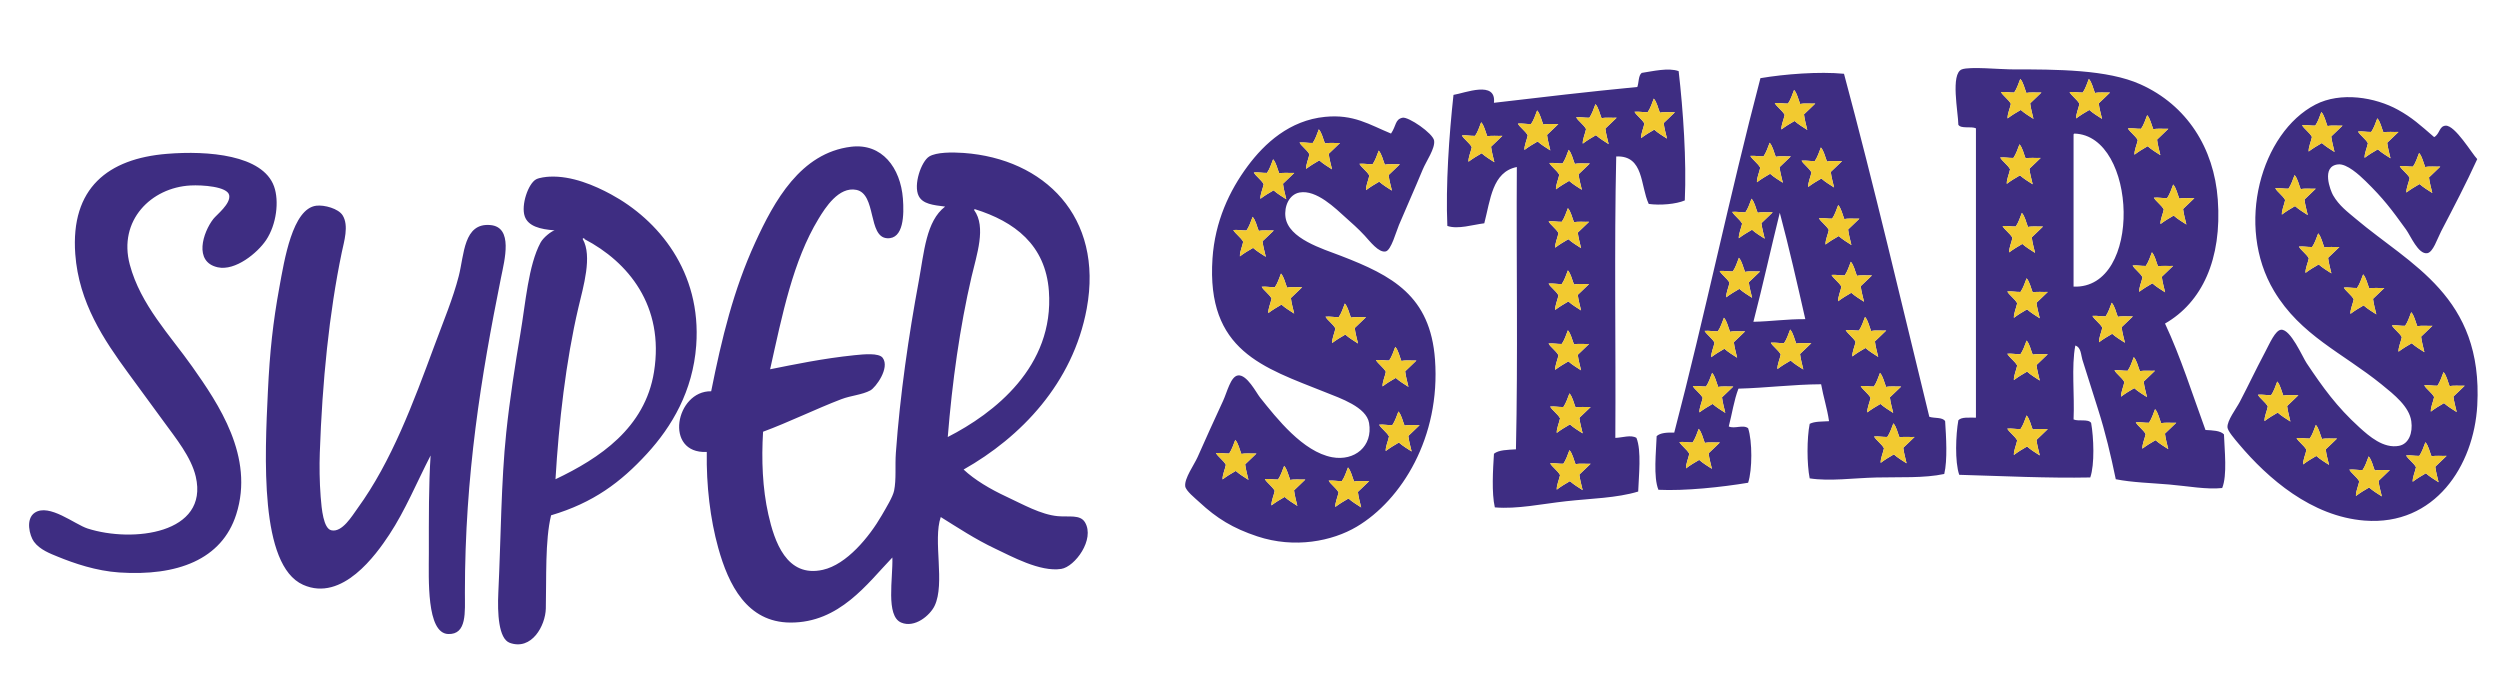
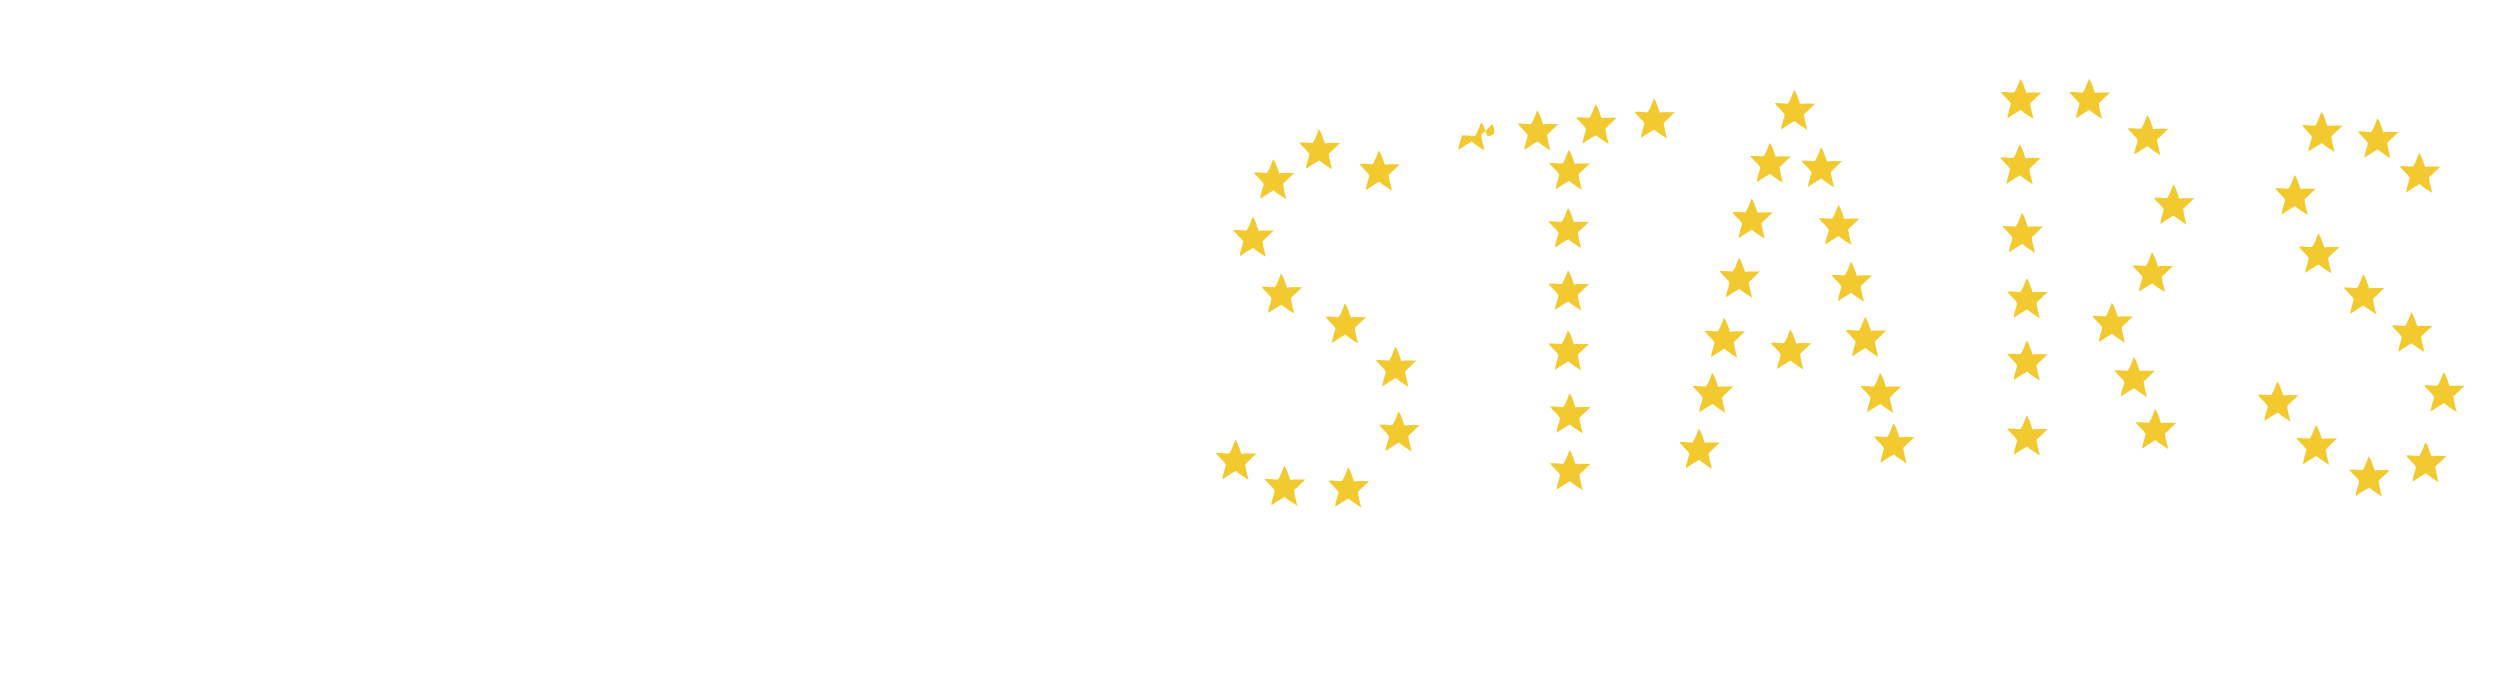
<svg xmlns="http://www.w3.org/2000/svg" version="1.1" id="Layer_1" x="0px" y="0px" width="200px" height="55.5px" viewBox="0 0 200 55.5" enable-background="new 0 0 200 55.5" xml:space="preserve">
-   <path id="color2" fill="#3E2D82" d="M154.345,33.343c-2.243-9.178-4.408-18.436-6.825-27.441c-1.989-0.192-4.748,0.024-6.685,0.351  c-2.448,9.302-4.458,19.043-6.896,28.356c-0.579-0.017-1.113,0.013-1.407,0.281c-0.042,1.247-0.275,3.272,0.142,4.293  c2.132,0.102,5.036-0.208,7.176-0.563c0.34-1.035,0.34-3.328,0-4.362c-0.402-0.315-1.086,0.077-1.548-0.142  c0.261-1.004,0.42-2.112,0.774-3.024c2.261-0.061,4.31-0.335,6.614-0.352c0.18,1.017,0.482,1.91,0.633,2.955  c-0.553,0.034-1.165,0.008-1.548,0.212c-0.23,1.148-0.23,3.215,0,4.362c1.612,0.249,3.484-0.026,5.349-0.07  c1.846-0.044,3.815,0.064,5.416-0.281c0.27-1.118,0.149-2.991,0.071-4.223C155.408,33.358,154.749,33.479,154.345,33.343z   M146.16,12.926c0.334-0.081,0.811-0.018,1.206-0.038c-0.305,0.286-0.597,0.584-0.904,0.866c0.053,0.449,0.171,0.833,0.265,1.242  c-0.351-0.227-0.714-0.442-1.019-0.715c-0.366,0.21-0.726,0.429-1.054,0.678c-0.022-0.349,0.189-0.789,0.264-1.167  c-0.193-0.358-0.646-0.657-0.791-0.94c0.393-0.029,0.682,0.047,1.055,0.037c0.216-0.311,0.343-0.711,0.49-1.092  C145.921,12.085,146.005,12.542,146.16,12.926z M143.038,8.285c0.215-0.312,0.343-0.711,0.488-1.092  c0.252,0.289,0.334,0.746,0.491,1.129c0.334-0.081,0.811-0.018,1.203-0.038c-0.303,0.286-0.596,0.584-0.902,0.865  c0.053,0.449,0.171,0.833,0.263,1.243c-0.349-0.228-0.712-0.442-1.016-0.715c-0.368,0.211-0.727,0.429-1.055,0.678  c-0.022-0.35,0.19-0.789,0.264-1.167c-0.194-0.359-0.648-0.657-0.791-0.941C142.377,8.219,142.664,8.294,143.038,8.285z   M141.083,12.509c0.216-0.312,0.343-0.711,0.49-1.091c0.25,0.288,0.333,0.746,0.489,1.129c0.334-0.081,0.811-0.019,1.205-0.038  c-0.305,0.286-0.597,0.584-0.904,0.867c0.054,0.449,0.171,0.832,0.264,1.242c-0.35-0.229-0.712-0.442-1.017-0.716  c-0.366,0.211-0.727,0.429-1.055,0.678c-0.022-0.349,0.19-0.789,0.264-1.167c-0.193-0.358-0.647-0.657-0.791-0.941  C140.422,12.443,140.709,12.519,141.083,12.509z M139.633,16.986c0.217-0.312,0.343-0.71,0.49-1.091  c0.25,0.289,0.333,0.746,0.489,1.129c0.334-0.081,0.811-0.018,1.204-0.038c-0.304,0.286-0.596,0.584-0.903,0.867  c0.053,0.449,0.172,0.833,0.263,1.242c-0.348-0.228-0.711-0.442-1.016-0.715c-0.366,0.211-0.726,0.428-1.055,0.678  c-0.021-0.35,0.19-0.789,0.264-1.168c-0.194-0.358-0.648-0.657-0.791-0.941C138.972,16.92,139.26,16.996,139.633,16.986z   M136.952,37.506c-0.349-0.228-0.712-0.442-1.017-0.715c-0.366,0.21-0.726,0.428-1.055,0.678c-0.021-0.35,0.19-0.789,0.264-1.168  c-0.194-0.357-0.647-0.656-0.791-0.94c0.393-0.029,0.682,0.047,1.055,0.037c0.215-0.312,0.344-0.71,0.49-1.092  c0.25,0.289,0.333,0.746,0.488,1.13c0.334-0.081,0.812-0.017,1.205-0.038c-0.304,0.286-0.595,0.584-0.903,0.866  C136.741,36.713,136.86,37.097,136.952,37.506z M137.761,31.786c0.053,0.45,0.171,0.833,0.264,1.243  c-0.35-0.229-0.713-0.443-1.017-0.716c-0.367,0.211-0.727,0.43-1.055,0.679c-0.023-0.35,0.189-0.789,0.264-1.167  c-0.193-0.359-0.647-0.657-0.79-0.942c0.393-0.027,0.681,0.048,1.054,0.038c0.215-0.313,0.344-0.71,0.489-1.092  c0.251,0.289,0.333,0.746,0.489,1.129c0.334-0.08,0.811-0.017,1.205-0.037C138.359,31.206,138.068,31.505,137.761,31.786z   M138.707,27.374c0.052,0.448,0.171,0.832,0.263,1.241c-0.349-0.229-0.712-0.441-1.017-0.715c-0.366,0.21-0.726,0.428-1.055,0.677  c-0.021-0.349,0.19-0.788,0.264-1.166c-0.194-0.358-0.647-0.658-0.791-0.941c0.393-0.029,0.682,0.046,1.055,0.037  c0.216-0.311,0.344-0.711,0.49-1.091c0.25,0.289,0.333,0.746,0.488,1.129c0.334-0.081,0.812-0.018,1.206-0.038  C139.306,26.793,139.015,27.091,138.707,27.374z M139.151,23.108c-0.366,0.21-0.727,0.428-1.055,0.677  c-0.021-0.349,0.19-0.788,0.264-1.167c-0.193-0.358-0.647-0.657-0.79-0.94c0.392-0.029,0.681,0.046,1.054,0.037  c0.216-0.312,0.344-0.71,0.489-1.092c0.251,0.29,0.334,0.747,0.489,1.129c0.334-0.08,0.811-0.018,1.206-0.038  c-0.305,0.286-0.597,0.583-0.904,0.866c0.054,0.448,0.172,0.833,0.264,1.242C139.819,23.596,139.456,23.382,139.151,23.108z   M142.383,17.019c0.74,2.779,1.39,5.647,2.041,8.513c-1.467-0.012-2.729,0.181-4.152,0.211  C141.016,22.875,141.666,19.914,142.383,17.019z M144.266,29.56c-0.348-0.227-0.711-0.442-1.016-0.715  c-0.366,0.211-0.727,0.429-1.055,0.679c-0.021-0.351,0.189-0.79,0.264-1.167c-0.194-0.359-0.647-0.657-0.791-0.941  c0.393-0.029,0.681,0.047,1.055,0.037c0.216-0.313,0.343-0.711,0.49-1.092c0.25,0.288,0.333,0.746,0.488,1.129  c0.334-0.08,0.811-0.018,1.205-0.037c-0.305,0.285-0.596,0.584-0.903,0.865C144.056,28.768,144.175,29.151,144.266,29.56z   M146.042,19.562c-0.022-0.35,0.189-0.789,0.263-1.167c-0.193-0.358-0.646-0.657-0.79-0.941c0.393-0.028,0.681,0.047,1.055,0.038  c0.216-0.312,0.343-0.711,0.489-1.091c0.25,0.288,0.333,0.745,0.489,1.129c0.334-0.081,0.811-0.018,1.205-0.038  c-0.305,0.286-0.597,0.584-0.904,0.866c0.054,0.449,0.172,0.833,0.264,1.242c-0.349-0.228-0.712-0.442-1.017-0.715  C146.729,19.094,146.37,19.313,146.042,19.562z M146.523,21.993c0.393-0.028,0.681,0.047,1.055,0.038  c0.215-0.313,0.343-0.711,0.489-1.092c0.25,0.289,0.333,0.746,0.489,1.129c0.334-0.08,0.811-0.018,1.205-0.038  c-0.305,0.286-0.596,0.583-0.904,0.865c0.054,0.449,0.172,0.833,0.264,1.242c-0.349-0.228-0.711-0.441-1.016-0.715  c-0.367,0.211-0.727,0.429-1.055,0.678c-0.022-0.35,0.189-0.789,0.264-1.168C147.12,22.575,146.666,22.277,146.523,21.993z   M147.659,26.406c0.393-0.028,0.681,0.047,1.054,0.038c0.215-0.311,0.344-0.711,0.489-1.091c0.251,0.289,0.333,0.746,0.489,1.129  c0.334-0.08,0.811-0.018,1.205-0.038c-0.305,0.286-0.596,0.585-0.903,0.866c0.053,0.45,0.171,0.834,0.264,1.243  c-0.35-0.229-0.713-0.442-1.017-0.716c-0.367,0.211-0.727,0.429-1.054,0.678c-0.024-0.349,0.188-0.788,0.263-1.167  C148.256,26.99,147.802,26.69,147.659,26.406z M148.856,30.883c0.394-0.027,0.681,0.048,1.054,0.038  c0.216-0.313,0.344-0.71,0.49-1.092c0.25,0.289,0.333,0.746,0.488,1.129c0.335-0.08,0.811-0.017,1.206-0.037  c-0.305,0.285-0.597,0.584-0.904,0.865c0.054,0.45,0.171,0.833,0.265,1.243c-0.351-0.229-0.713-0.443-1.018-0.716  c-0.367,0.211-0.726,0.43-1.054,0.679c-0.023-0.35,0.189-0.789,0.263-1.167C149.453,31.466,149,31.168,148.856,30.883z   M152.526,37.065c-0.35-0.228-0.713-0.442-1.017-0.715c-0.367,0.211-0.726,0.429-1.054,0.678c-0.023-0.35,0.189-0.79,0.263-1.168  c-0.193-0.357-0.647-0.656-0.79-0.941c0.393-0.028,0.681,0.047,1.054,0.037c0.215-0.312,0.344-0.711,0.489-1.092  c0.251,0.289,0.333,0.746,0.49,1.13c0.333-0.08,0.811-0.018,1.204-0.038c-0.305,0.286-0.596,0.585-0.903,0.866  C152.315,36.271,152.435,36.655,152.526,37.065z M176.438,34.398c-1.049-2.868-1.986-5.848-3.237-8.514  c2.953-1.692,4.57-5.136,4.222-9.921c-0.3-4.124-2.475-7.552-6.191-9.218c-2.643-1.184-6.615-1.196-10.413-1.196  c-0.762,0-3.241-0.237-3.87,0c-0.925,0.348-0.292,3.434-0.281,4.433c0.22,0.344,1.023,0.102,1.407,0.282c0,7.716,0,15.433,0,23.148  c-0.53,0.01-1.154-0.074-1.407,0.211c-0.207,1.156-0.291,3.315,0.07,4.362c3.422,0.098,7.13,0.28,10.483,0.212  c0.363-1.046,0.274-3.208,0.07-4.362c-0.219-0.344-1.023-0.103-1.406-0.281c0.09-1.946-0.184-4.237,0.14-5.911  c0.472,0.146,0.452,0.78,0.563,1.126c0.439,1.371,0.838,2.668,1.267,4.01c0.574,1.804,1.011,3.648,1.407,5.56  c1.316,0.262,2.833,0.297,4.292,0.423c1.484,0.127,2.961,0.413,4.221,0.28c0.417-1.019,0.185-3.045,0.142-4.292  C177.615,34.44,177.014,34.434,176.438,34.398z M161.135,7.402c0.214-0.311,0.343-0.711,0.488-1.092  c0.252,0.289,0.333,0.746,0.49,1.129c0.333-0.08,0.811-0.018,1.204-0.038c-0.305,0.286-0.596,0.584-0.903,0.866  c0.053,0.449,0.172,0.832,0.264,1.242c-0.35-0.228-0.712-0.442-1.017-0.715c-0.367,0.211-0.726,0.429-1.054,0.678  c-0.023-0.349,0.189-0.789,0.264-1.167c-0.194-0.358-0.648-0.657-0.791-0.941C160.473,7.336,160.761,7.412,161.135,7.402z   M161.07,12.636c0.216-0.312,0.344-0.711,0.49-1.092c0.25,0.289,0.333,0.746,0.488,1.129c0.334-0.081,0.811-0.018,1.206-0.038  c-0.305,0.286-0.596,0.584-0.903,0.866c0.053,0.449,0.171,0.833,0.263,1.243c-0.349-0.228-0.712-0.442-1.017-0.715  c-0.366,0.211-0.727,0.428-1.055,0.678c-0.021-0.349,0.19-0.789,0.264-1.167c-0.193-0.358-0.647-0.657-0.79-0.942  C160.409,12.569,160.697,12.646,161.07,12.636z M161.26,18.121c0.216-0.311,0.343-0.711,0.49-1.091  c0.25,0.289,0.333,0.746,0.489,1.129c0.333-0.08,0.811-0.018,1.204-0.038c-0.304,0.286-0.596,0.584-0.903,0.866  c0.053,0.449,0.171,0.833,0.264,1.242c-0.35-0.228-0.712-0.442-1.017-0.715c-0.366,0.211-0.726,0.429-1.055,0.678  c-0.021-0.35,0.189-0.79,0.264-1.167c-0.194-0.359-0.646-0.658-0.791-0.941C160.599,18.055,160.887,18.131,161.26,18.121z   M163.182,36.435c-0.348-0.228-0.712-0.443-1.016-0.716c-0.367,0.211-0.727,0.429-1.055,0.678c-0.022-0.349,0.19-0.789,0.264-1.167  c-0.194-0.358-0.648-0.656-0.791-0.941c0.393-0.028,0.682,0.047,1.055,0.038c0.216-0.313,0.344-0.712,0.49-1.092  c0.25,0.289,0.332,0.746,0.488,1.129c0.334-0.08,0.811-0.018,1.205-0.037c-0.305,0.286-0.596,0.584-0.904,0.865  C162.972,35.642,163.09,36.024,163.182,36.435z M162.918,29.202c0.054,0.449,0.172,0.833,0.264,1.242  c-0.348-0.229-0.712-0.442-1.016-0.716c-0.367,0.211-0.727,0.429-1.055,0.678c-0.022-0.349,0.189-0.788,0.264-1.167  c-0.194-0.358-0.648-0.657-0.791-0.941c0.393-0.028,0.681,0.048,1.055,0.038c0.215-0.312,0.344-0.711,0.49-1.092  c0.25,0.289,0.332,0.746,0.488,1.129c0.334-0.08,0.811-0.017,1.205-0.037C163.518,28.621,163.227,28.92,162.918,29.202z   M162.918,24.221c0.054,0.449,0.172,0.833,0.264,1.242c-0.348-0.227-0.712-0.442-1.016-0.715c-0.367,0.211-0.727,0.428-1.055,0.677  c-0.022-0.349,0.189-0.789,0.264-1.167c-0.194-0.358-0.648-0.657-0.791-0.941c0.393-0.029,0.681,0.047,1.055,0.038  c0.215-0.312,0.344-0.711,0.49-1.092c0.25,0.289,0.332,0.746,0.488,1.13c0.334-0.081,0.811-0.018,1.205-0.038  C163.518,23.641,163.227,23.939,162.918,24.221z M173.208,23.383c-0.35-0.228-0.713-0.443-1.018-0.716  c-0.366,0.211-0.726,0.428-1.054,0.678c-0.022-0.35,0.189-0.789,0.264-1.167c-0.194-0.358-0.647-0.657-0.791-0.941  c0.393-0.028,0.682,0.047,1.055,0.038c0.215-0.311,0.343-0.711,0.49-1.091c0.249,0.289,0.332,0.746,0.488,1.129  c0.334-0.08,0.811-0.018,1.205-0.038c-0.305,0.286-0.596,0.584-0.903,0.867C172.997,22.589,173.115,22.973,173.208,23.383z   M174.345,15.889c0.335-0.081,0.812-0.018,1.205-0.038c-0.304,0.286-0.596,0.584-0.903,0.866c0.053,0.449,0.172,0.833,0.264,1.243  c-0.35-0.228-0.713-0.442-1.017-0.715c-0.367,0.211-0.726,0.429-1.055,0.677c-0.022-0.349,0.19-0.789,0.264-1.167  c-0.193-0.358-0.648-0.657-0.79-0.941c0.393-0.028,0.681,0.047,1.054,0.038c0.215-0.312,0.344-0.711,0.489-1.092  C174.106,15.048,174.188,15.506,174.345,15.889z M171.285,10.303c0.216-0.312,0.344-0.71,0.49-1.092  c0.25,0.289,0.333,0.747,0.488,1.129c0.334-0.08,0.811-0.018,1.205-0.038c-0.305,0.286-0.595,0.584-0.903,0.866  c0.053,0.449,0.172,0.833,0.264,1.243c-0.349-0.228-0.712-0.442-1.017-0.715c-0.366,0.211-0.727,0.428-1.054,0.678  c-0.022-0.35,0.188-0.789,0.263-1.167c-0.193-0.359-0.647-0.658-0.79-0.941C170.624,10.236,170.912,10.313,171.285,10.303z   M165.565,7.365c0.393-0.028,0.682,0.047,1.054,0.038c0.216-0.311,0.344-0.711,0.49-1.092c0.25,0.289,0.333,0.746,0.489,1.129  c0.333-0.08,0.811-0.018,1.204-0.038c-0.304,0.286-0.595,0.584-0.903,0.866c0.053,0.449,0.172,0.833,0.264,1.242  c-0.349-0.228-0.712-0.442-1.017-0.715c-0.366,0.211-0.725,0.429-1.054,0.678c-0.022-0.349,0.188-0.789,0.264-1.167  C166.162,7.948,165.708,7.649,165.565,7.365z M165.885,22.93c0-4.011,0-8.021,0-12.032c-0.007-0.1-0.013-0.2,0.069-0.211  C170.988,10.827,171.44,23.146,165.885,22.93z M167.922,27.38c-0.023-0.349,0.188-0.789,0.264-1.167  c-0.194-0.358-0.648-0.657-0.791-0.941c0.393-0.029,0.681,0.047,1.054,0.038c0.215-0.312,0.343-0.711,0.489-1.092  c0.252,0.289,0.333,0.746,0.49,1.13c0.333-0.081,0.809-0.018,1.204-0.038c-0.305,0.286-0.596,0.583-0.903,0.866  c0.053,0.449,0.171,0.833,0.264,1.243c-0.35-0.229-0.713-0.442-1.017-0.715C168.608,26.913,168.25,27.13,167.922,27.38z   M169.686,31.731c-0.021-0.35,0.191-0.79,0.264-1.168c-0.193-0.358-0.646-0.656-0.791-0.941c0.394-0.027,0.682,0.047,1.055,0.038  c0.217-0.313,0.344-0.711,0.49-1.092c0.25,0.289,0.334,0.746,0.489,1.13c0.334-0.08,0.811-0.018,1.205-0.038  c-0.304,0.285-0.596,0.584-0.903,0.865c0.053,0.45,0.171,0.833,0.264,1.243c-0.35-0.229-0.713-0.443-1.018-0.716  C170.374,31.264,170.015,31.482,169.686,31.731z M173.196,34.688c0.053,0.449,0.171,0.833,0.264,1.242  c-0.35-0.228-0.712-0.442-1.017-0.716c-0.367,0.211-0.727,0.429-1.054,0.679c-0.023-0.35,0.188-0.789,0.263-1.167  c-0.193-0.359-0.647-0.657-0.79-0.942c0.393-0.027,0.681,0.048,1.054,0.038c0.215-0.311,0.344-0.711,0.489-1.092  c0.251,0.289,0.333,0.746,0.489,1.13c0.334-0.081,0.811-0.018,1.205-0.038C173.795,34.106,173.504,34.405,173.196,34.688z   M188.471,17.512c-0.646-0.546-1.346-1.054-1.83-1.9c-0.182-0.318-1-2.332,0.422-2.462c0.687-0.063,1.676,0.842,2.182,1.337  c1.431,1.4,2.066,2.249,3.236,3.87c0.373,0.516,0.977,1.996,1.689,1.9c0.478-0.065,0.8-1.135,1.125-1.759  c1.038-1.99,1.986-3.805,2.885-5.77c-0.42-0.428-1.773-2.725-2.533-2.674c-0.518,0.035-0.456,0.662-0.914,0.915  c-1.139-0.987-1.771-1.564-2.885-2.181c-1.823-1.011-4.596-1.468-6.614-0.422c-4.334,2.245-6.446,9.669-3.307,14.917  c2.123,3.551,5.465,4.94,8.584,7.458c1.052,0.85,2.229,1.793,2.393,2.955c0.131,0.929-0.194,1.819-0.985,1.971  c-1.24,0.237-2.389-0.77-3.167-1.477c-1.827-1.661-2.915-3.187-4.221-5.137c-0.326-0.484-1.28-2.731-2.041-2.674  c-0.464,0.035-0.916,1.096-1.267,1.76c-0.879,1.665-1.242,2.482-2.04,4.011c-0.286,0.545-1.025,1.5-0.985,2.04  c0.021,0.294,0.586,0.946,0.914,1.336c2.308,2.742,5.809,5.795,10.063,6.122c5.606,0.432,8.738-4.382,9.006-9.217  C198.662,23.71,192.827,21.191,188.471,17.512z M193.038,13.329c0.216-0.311,0.344-0.711,0.49-1.091  c0.25,0.289,0.333,0.746,0.488,1.129c0.335-0.081,0.812-0.018,1.206-0.038c-0.305,0.286-0.596,0.584-0.903,0.866  c0.052,0.449,0.171,0.833,0.264,1.243c-0.35-0.228-0.712-0.443-1.018-0.715c-0.366,0.211-0.726,0.428-1.054,0.678  c-0.022-0.35,0.189-0.79,0.263-1.167c-0.193-0.358-0.646-0.657-0.79-0.941C192.377,13.263,192.665,13.339,193.038,13.329z   M189.697,10.555c0.215-0.311,0.343-0.71,0.489-1.091c0.251,0.289,0.332,0.746,0.489,1.129c0.334-0.081,0.812-0.018,1.205-0.038  c-0.305,0.286-0.597,0.584-0.904,0.866c0.054,0.449,0.172,0.833,0.264,1.242c-0.35-0.228-0.711-0.442-1.016-0.715  c-0.367,0.211-0.727,0.429-1.055,0.678c-0.023-0.349,0.189-0.789,0.264-1.167c-0.194-0.358-0.648-0.657-0.791-0.941  C189.035,10.489,189.323,10.565,189.697,10.555z M185.221,10.051c0.215-0.311,0.343-0.711,0.489-1.092  c0.25,0.289,0.333,0.746,0.489,1.129c0.334-0.08,0.811-0.018,1.205-0.037c-0.305,0.286-0.597,0.584-0.904,0.866  c0.054,0.449,0.172,0.833,0.264,1.242c-0.35-0.228-0.712-0.442-1.017-0.715c-0.366,0.211-0.726,0.429-1.054,0.678  c-0.023-0.349,0.189-0.789,0.263-1.167c-0.192-0.358-0.646-0.657-0.79-0.941C184.559,9.985,184.847,10.06,185.221,10.051z   M183.604,16.488c-0.367,0.211-0.727,0.428-1.055,0.678c-0.021-0.349,0.19-0.789,0.264-1.167c-0.193-0.358-0.647-0.657-0.79-0.941  c0.393-0.029,0.681,0.047,1.054,0.038c0.216-0.312,0.343-0.711,0.489-1.092c0.251,0.289,0.334,0.747,0.489,1.129  c0.335-0.08,0.811-0.018,1.205-0.037c-0.304,0.285-0.596,0.583-0.902,0.865c0.052,0.449,0.17,0.833,0.263,1.243  C184.271,16.976,183.908,16.761,183.604,16.488z M186.512,21.87c-0.35-0.229-0.712-0.443-1.017-0.715  c-0.367,0.21-0.726,0.428-1.054,0.677c-0.023-0.349,0.189-0.789,0.264-1.167c-0.194-0.358-0.648-0.657-0.791-0.941  c0.393-0.029,0.681,0.047,1.054,0.037c0.215-0.311,0.344-0.711,0.489-1.092c0.252,0.289,0.333,0.746,0.49,1.129  c0.334-0.08,0.811-0.018,1.204-0.037c-0.304,0.286-0.596,0.584-0.903,0.866C186.301,21.076,186.42,21.46,186.512,21.87z   M182.217,33.008c-0.367,0.211-0.727,0.428-1.055,0.678c-0.022-0.35,0.189-0.789,0.264-1.167c-0.194-0.359-0.648-0.657-0.791-0.942  c0.394-0.028,0.681,0.047,1.055,0.038c0.216-0.313,0.344-0.711,0.489-1.092c0.251,0.288,0.334,0.746,0.489,1.128  c0.334-0.079,0.811-0.017,1.204-0.036c-0.304,0.285-0.595,0.583-0.902,0.866c0.052,0.447,0.171,0.831,0.263,1.242  C182.884,33.495,182.521,33.28,182.217,33.008z M186.322,37.191c-0.349-0.229-0.712-0.443-1.016-0.716  c-0.367,0.211-0.727,0.429-1.055,0.678c-0.022-0.35,0.189-0.789,0.264-1.167c-0.194-0.359-0.648-0.657-0.791-0.941  c0.393-0.028,0.682,0.047,1.055,0.038c0.215-0.312,0.344-0.711,0.489-1.092c0.251,0.289,0.333,0.746,0.489,1.129  c0.334-0.08,0.811-0.018,1.204-0.037c-0.304,0.285-0.595,0.583-0.903,0.865C186.111,36.398,186.23,36.781,186.322,37.191z   M190.547,39.713c-0.349-0.227-0.712-0.442-1.017-0.715c-0.366,0.211-0.726,0.428-1.054,0.678c-0.022-0.35,0.189-0.79,0.264-1.168  c-0.194-0.357-0.648-0.656-0.791-0.94c0.393-0.029,0.682,0.047,1.055,0.037c0.215-0.311,0.343-0.711,0.489-1.092  c0.251,0.289,0.333,0.746,0.489,1.13c0.333-0.081,0.811-0.019,1.204-0.038c-0.304,0.286-0.595,0.584-0.903,0.866  C190.336,38.92,190.455,39.303,190.547,39.713z M189.843,23.905c0.053,0.45,0.171,0.833,0.263,1.243  c-0.35-0.228-0.712-0.442-1.017-0.716c-0.367,0.211-0.727,0.429-1.054,0.678c-0.022-0.349,0.189-0.789,0.263-1.167  c-0.193-0.358-0.646-0.657-0.79-0.941c0.393-0.028,0.681,0.047,1.054,0.037c0.216-0.312,0.343-0.711,0.49-1.091  c0.25,0.289,0.333,0.746,0.489,1.129c0.334-0.081,0.811-0.017,1.205-0.038C190.441,23.325,190.15,23.624,189.843,23.905z   M191.881,28.137c-0.021-0.35,0.189-0.789,0.264-1.167c-0.194-0.358-0.647-0.657-0.791-0.941c0.393-0.029,0.681,0.047,1.055,0.038  c0.215-0.312,0.343-0.71,0.49-1.092c0.25,0.289,0.332,0.746,0.488,1.129c0.334-0.081,0.812-0.018,1.205-0.038  c-0.304,0.286-0.596,0.583-0.903,0.866c0.053,0.449,0.172,0.833,0.263,1.242c-0.348-0.228-0.711-0.442-1.016-0.715  C192.568,27.67,192.209,27.887,191.881,28.137z M195.087,38.578c-0.35-0.229-0.712-0.442-1.016-0.716  c-0.368,0.211-0.727,0.429-1.055,0.678c-0.023-0.349,0.189-0.788,0.264-1.167c-0.194-0.358-0.648-0.657-0.791-0.941  c0.393-0.028,0.681,0.048,1.055,0.038c0.214-0.312,0.343-0.711,0.489-1.092c0.251,0.289,0.332,0.746,0.489,1.13  c0.333-0.081,0.811-0.018,1.204-0.038c-0.305,0.285-0.596,0.584-0.903,0.866C194.876,37.785,194.995,38.169,195.087,38.578z   M196.537,32.966c-0.35-0.227-0.712-0.442-1.017-0.715c-0.366,0.211-0.727,0.429-1.054,0.678c-0.023-0.35,0.189-0.789,0.264-1.167  c-0.194-0.358-0.648-0.656-0.791-0.94c0.393-0.029,0.681,0.046,1.055,0.037c0.215-0.313,0.343-0.711,0.488-1.092  c0.251,0.288,0.333,0.746,0.489,1.129c0.334-0.08,0.812-0.018,1.205-0.037c-0.304,0.285-0.596,0.584-0.903,0.865  C196.326,32.173,196.445,32.556,196.537,32.966z M131.899,16.315c0.906,0.126,2.176,0.022,2.885-0.281  c0.144-3.198-0.129-7.185-0.492-10.343c-0.814-0.299-2.109,0.015-2.955,0.141c-0.277,0.216-0.219,0.766-0.352,1.126  c-3.872,0.374-7.673,0.818-11.47,1.266c0.203-1.815-2.328-0.779-3.236-0.633c-0.352,3.219-0.632,7.242-0.492,10.484  c0.848,0.294,2.057-0.104,2.955-0.211c0.494-1.874,0.631-4.105,2.604-4.503c-0.048,7.505,0.093,15.197-0.071,22.586  c-0.661,0.043-1.368,0.038-1.759,0.352c-0.08,1.262-0.195,3.144,0.07,4.292c1.775,0.154,3.756-0.276,5.7-0.492  c1.993-0.222,4.042-0.25,5.769-0.775c0.043-1.246,0.276-3.271-0.14-4.292c-0.435-0.273-1.129-0.017-1.689,0  c0.047-7.481-0.094-15.15,0.071-22.515C131.528,12.419,131.217,14.864,131.899,16.315z M131.814,8.979  c0.215-0.312,0.344-0.71,0.489-1.091c0.251,0.289,0.333,0.746,0.49,1.129c0.333-0.08,0.81-0.018,1.204-0.038  c-0.305,0.286-0.596,0.584-0.903,0.866c0.053,0.449,0.171,0.833,0.264,1.243c-0.35-0.227-0.713-0.442-1.017-0.715  c-0.367,0.211-0.727,0.428-1.054,0.678c-0.023-0.349,0.188-0.789,0.264-1.167c-0.194-0.358-0.648-0.657-0.791-0.941  C131.153,8.912,131.441,8.988,131.814,8.979z M119.285,11.736c0.055,0.449,0.172,0.832,0.265,1.242  c-0.351-0.228-0.712-0.442-1.017-0.716c-0.367,0.211-0.726,0.429-1.055,0.678c-0.022-0.349,0.19-0.789,0.264-1.167  c-0.193-0.358-0.647-0.657-0.791-0.941c0.394-0.028,0.681,0.047,1.055,0.038c0.216-0.312,0.343-0.711,0.489-1.091  c0.251,0.289,0.334,0.746,0.49,1.129c0.333-0.081,0.811-0.018,1.204-0.038C119.885,11.156,119.594,11.454,119.285,11.736z   M125.495,11.985c0.25,0.289,0.333,0.746,0.488,1.129c0.334-0.081,0.811-0.018,1.205-0.038c-0.305,0.286-0.595,0.584-0.903,0.866  c0.053,0.449,0.171,0.833,0.264,1.242c-0.349-0.228-0.713-0.442-1.017-0.715c-0.367,0.211-0.727,0.429-1.055,0.677  c-0.022-0.349,0.189-0.789,0.264-1.167c-0.194-0.358-0.647-0.657-0.791-0.941c0.393-0.029,0.681,0.047,1.055,0.037  C125.221,12.765,125.349,12.366,125.495,11.985z M126.485,24.832c-0.349-0.227-0.712-0.442-1.017-0.715  c-0.366,0.211-0.726,0.428-1.054,0.678c-0.022-0.35,0.189-0.79,0.264-1.167c-0.194-0.359-0.648-0.658-0.791-0.942  c0.393-0.028,0.681,0.047,1.054,0.038c0.216-0.313,0.344-0.711,0.49-1.093c0.251,0.29,0.333,0.747,0.489,1.13  c0.334-0.081,0.811-0.018,1.204-0.037c-0.304,0.285-0.596,0.583-0.903,0.865C126.275,24.039,126.394,24.422,126.485,24.832z   M126.222,18.608c0.054,0.449,0.172,0.833,0.264,1.243c-0.349-0.227-0.712-0.442-1.017-0.715c-0.366,0.211-0.726,0.429-1.054,0.678  c-0.022-0.35,0.189-0.789,0.264-1.167c-0.194-0.359-0.648-0.657-0.791-0.941c0.393-0.029,0.681,0.047,1.054,0.038  c0.216-0.312,0.344-0.711,0.49-1.092c0.251,0.289,0.333,0.747,0.489,1.129c0.334-0.08,0.811-0.018,1.204-0.037  C126.821,18.029,126.529,18.327,126.222,18.608z M121.956,11.995c-0.023-0.349,0.189-0.789,0.263-1.167  c-0.193-0.358-0.647-0.657-0.79-0.941c0.393-0.028,0.681,0.047,1.054,0.038c0.215-0.312,0.344-0.711,0.489-1.092  c0.251,0.29,0.333,0.747,0.489,1.13c0.335-0.081,0.812-0.018,1.205-0.038c-0.304,0.286-0.596,0.584-0.903,0.866  c0.054,0.449,0.172,0.833,0.264,1.243c-0.35-0.227-0.712-0.443-1.017-0.715C122.643,11.528,122.284,11.746,121.956,11.995z   M124.941,27.517c0.216-0.311,0.344-0.711,0.49-1.092c0.251,0.289,0.333,0.746,0.489,1.128c0.334-0.08,0.811-0.017,1.204-0.036  c-0.304,0.285-0.596,0.583-0.903,0.866c0.054,0.448,0.172,0.832,0.264,1.241c-0.349-0.228-0.712-0.442-1.017-0.715  c-0.366,0.211-0.726,0.429-1.054,0.678c-0.022-0.35,0.189-0.789,0.264-1.167c-0.194-0.359-0.648-0.657-0.791-0.941  C124.28,27.45,124.568,27.525,124.941,27.517z M126.612,39.209c-0.35-0.228-0.713-0.442-1.018-0.716  c-0.366,0.211-0.726,0.429-1.054,0.678c-0.022-0.35,0.189-0.789,0.264-1.167c-0.193-0.359-0.647-0.657-0.791-0.941  c0.393-0.028,0.682,0.047,1.055,0.038c0.215-0.313,0.343-0.711,0.489-1.092c0.251,0.288,0.333,0.745,0.489,1.129  c0.333-0.08,0.81-0.018,1.205-0.037c-0.305,0.285-0.596,0.583-0.903,0.865C126.4,38.415,126.52,38.799,126.612,39.209z   M126.349,33.426c0.052,0.45,0.171,0.834,0.264,1.243c-0.35-0.228-0.713-0.442-1.018-0.716c-0.366,0.211-0.726,0.429-1.054,0.678  c-0.022-0.349,0.189-0.788,0.264-1.167c-0.193-0.358-0.647-0.657-0.791-0.941c0.393-0.028,0.682,0.048,1.055,0.038  c0.215-0.311,0.343-0.711,0.489-1.092c0.251,0.289,0.333,0.746,0.489,1.129c0.333-0.08,0.81-0.018,1.205-0.037  C126.947,32.846,126.656,33.144,126.349,33.426z M128.692,11.528c-0.35-0.228-0.712-0.442-1.017-0.715  c-0.367,0.21-0.727,0.429-1.054,0.677c-0.023-0.349,0.189-0.789,0.264-1.167c-0.194-0.359-0.648-0.657-0.791-0.941  c0.393-0.028,0.681,0.047,1.055,0.038c0.214-0.312,0.343-0.711,0.488-1.092c0.252,0.289,0.333,0.746,0.49,1.129  c0.333-0.08,0.81-0.018,1.204-0.038c-0.305,0.286-0.596,0.584-0.903,0.866C128.481,10.735,128.601,11.119,128.692,11.528z   M107.272,20.467c-1.467-0.565-4.199-1.372-4.433-3.096c-0.115-0.856,0.286-1.817,1.126-1.971c1.353-0.247,2.877,1.274,3.729,2.041  c0.412,0.372,0.94,0.823,1.478,1.407c0.422,0.458,1.131,1.396,1.688,1.266c0.434-0.101,0.826-1.567,1.055-2.111  c0.718-1.7,1.163-2.66,1.9-4.433c0.287-0.69,1.008-1.691,0.914-2.322c-0.085-0.58-2.063-1.935-2.532-1.83  c-0.602,0.135-0.485,0.635-0.915,1.267c-1.755-0.721-2.981-1.561-5.276-1.337c-2.832,0.276-4.844,2.123-6.192,3.94  c-1.47,1.979-2.616,4.437-2.815,7.388c-0.496,7.406,4.073,8.722,9.007,10.695c1.24,0.496,3.298,1.19,3.518,2.463  c0.324,1.876-1.165,3.077-2.955,2.744c-2.337-0.437-4.423-3.1-5.77-4.784c-0.296-0.371-1.046-1.854-1.76-1.76  c-0.592,0.079-0.864,1.329-1.196,2.04c-0.854,1.836-1.271,2.785-2.041,4.504c-0.273,0.61-1.063,1.695-0.985,2.321  c0.046,0.368,0.8,0.964,1.125,1.267c1.401,1.302,2.688,2.095,4.644,2.744c2.974,0.987,5.985,0.392,7.951-0.774  c3.586-2.126,6.715-7.16,6.263-13.368C114.43,23.662,111.374,22.046,107.272,20.467z M109.809,13.14  c0.216-0.311,0.344-0.71,0.489-1.091c0.252,0.289,0.334,0.746,0.49,1.129c0.334-0.079,0.81-0.017,1.204-0.038  c-0.304,0.286-0.596,0.584-0.903,0.867c0.053,0.448,0.171,0.833,0.264,1.242c-0.35-0.228-0.712-0.442-1.017-0.715  c-0.367,0.211-0.726,0.429-1.054,0.678c-0.023-0.349,0.189-0.789,0.264-1.167c-0.194-0.359-0.648-0.658-0.791-0.941  C109.148,13.074,109.436,13.149,109.809,13.14z M105.017,11.438c0.217-0.312,0.344-0.711,0.489-1.092  c0.251,0.289,0.334,0.746,0.49,1.13c0.334-0.081,0.811-0.019,1.205-0.038c-0.305,0.286-0.596,0.584-0.904,0.866  c0.054,0.449,0.172,0.833,0.264,1.242c-0.349-0.228-0.712-0.442-1.017-0.715c-0.366,0.21-0.726,0.428-1.054,0.677  c-0.022-0.349,0.189-0.789,0.263-1.167c-0.193-0.358-0.647-0.657-0.79-0.94C104.355,11.371,104.644,11.447,105.017,11.438z   M101.36,13.833c0.215-0.312,0.343-0.711,0.489-1.091c0.25,0.289,0.333,0.746,0.489,1.129c0.334-0.08,0.811-0.018,1.205-0.038  c-0.305,0.286-0.597,0.584-0.904,0.866c0.054,0.449,0.172,0.833,0.264,1.243c-0.349-0.228-0.711-0.443-1.017-0.716  c-0.366,0.211-0.727,0.429-1.054,0.678c-0.022-0.349,0.189-0.789,0.263-1.167c-0.193-0.358-0.647-0.657-0.79-0.941  C100.698,13.768,100.986,13.843,101.36,13.833z M99.193,20.508c-0.022-0.35,0.189-0.789,0.264-1.167  c-0.194-0.358-0.648-0.657-0.791-0.941c0.393-0.029,0.681,0.047,1.055,0.038c0.215-0.312,0.343-0.711,0.49-1.092  c0.25,0.289,0.333,0.746,0.489,1.129c0.334-0.081,0.811-0.018,1.205-0.038c-0.304,0.286-0.596,0.584-0.904,0.866  c0.054,0.449,0.172,0.833,0.264,1.243c-0.349-0.228-0.711-0.442-1.017-0.715C99.881,20.04,99.521,20.257,99.193,20.508z   M103.534,25.085c-0.349-0.229-0.712-0.443-1.017-0.716c-0.366,0.211-0.727,0.429-1.055,0.678c-0.021-0.349,0.19-0.789,0.264-1.168  c-0.193-0.358-0.648-0.657-0.791-0.94c0.393-0.029,0.681,0.047,1.054,0.037c0.216-0.312,0.344-0.711,0.49-1.091  c0.25,0.288,0.333,0.746,0.488,1.129c0.334-0.081,0.811-0.019,1.205-0.038c-0.304,0.286-0.596,0.584-0.903,0.866  C103.323,24.292,103.442,24.675,103.534,25.085z M108.378,26.238c0.053,0.449,0.171,0.832,0.264,1.242  c-0.35-0.228-0.712-0.442-1.017-0.715c-0.367,0.211-0.727,0.429-1.055,0.678c-0.021-0.35,0.19-0.79,0.264-1.168  c-0.194-0.358-0.647-0.656-0.791-0.941c0.393-0.029,0.682,0.047,1.055,0.038c0.216-0.312,0.343-0.711,0.489-1.092  c0.251,0.289,0.334,0.746,0.489,1.13c0.334-0.081,0.812-0.018,1.205-0.038C108.978,25.658,108.686,25.956,108.378,26.238z   M99.877,38.389c-0.349-0.228-0.712-0.442-1.017-0.715c-0.366,0.211-0.726,0.428-1.054,0.678c-0.022-0.35,0.19-0.79,0.263-1.167  c-0.193-0.359-0.647-0.657-0.791-0.942c0.393-0.028,0.682,0.048,1.054,0.039c0.216-0.313,0.344-0.712,0.49-1.092  c0.25,0.288,0.333,0.745,0.489,1.128c0.334-0.08,0.811-0.017,1.205-0.036c-0.304,0.285-0.596,0.583-0.904,0.865  C99.667,37.595,99.785,37.979,99.877,38.389z M103.523,39.228c0.053,0.448,0.171,0.832,0.264,1.242  c-0.35-0.228-0.713-0.442-1.018-0.716c-0.366,0.211-0.726,0.429-1.053,0.678c-0.023-0.349,0.188-0.789,0.262-1.167  c-0.193-0.358-0.646-0.657-0.789-0.94c0.393-0.029,0.68,0.047,1.053,0.037c0.216-0.312,0.344-0.711,0.49-1.092  c0.25,0.289,0.333,0.746,0.489,1.129c0.333-0.079,0.81-0.018,1.205-0.037C104.122,38.648,103.831,38.945,103.523,39.228z   M108.895,40.596c-0.35-0.229-0.713-0.443-1.018-0.716c-0.367,0.211-0.727,0.429-1.054,0.678c-0.023-0.349,0.189-0.788,0.263-1.167  c-0.193-0.358-0.647-0.657-0.79-0.941c0.394-0.028,0.681,0.048,1.054,0.038c0.216-0.312,0.344-0.711,0.49-1.092  c0.25,0.289,0.333,0.746,0.489,1.13c0.333-0.081,0.81-0.019,1.205-0.038c-0.305,0.285-0.596,0.584-0.903,0.865  C108.683,39.803,108.801,40.187,108.895,40.596z M111.133,28.84c0.217-0.311,0.344-0.711,0.49-1.092  c0.25,0.289,0.333,0.746,0.489,1.13c0.334-0.08,0.811-0.018,1.204-0.038c-0.304,0.286-0.596,0.585-0.903,0.866  c0.053,0.449,0.172,0.833,0.263,1.242c-0.348-0.227-0.711-0.442-1.016-0.715c-0.366,0.211-0.726,0.429-1.055,0.678  c-0.021-0.35,0.19-0.79,0.264-1.167c-0.194-0.358-0.647-0.657-0.791-0.941C110.472,28.774,110.76,28.85,111.133,28.84z   M112.93,36.118c-0.35-0.228-0.713-0.442-1.018-0.715c-0.366,0.211-0.727,0.429-1.054,0.678c-0.022-0.35,0.189-0.789,0.264-1.167  c-0.194-0.358-0.647-0.657-0.791-0.941c0.393-0.028,0.681,0.048,1.054,0.038c0.216-0.313,0.344-0.711,0.49-1.092  c0.251,0.288,0.333,0.746,0.489,1.129c0.334-0.08,0.811-0.018,1.205-0.037c-0.305,0.285-0.596,0.583-0.903,0.865  C112.719,35.325,112.836,35.709,112.93,36.118z M48.872,15.542c-1.27-0.687-3.124-1.501-4.925-1.408  c-0.246,0.013-0.792,0.071-1.056,0.211c-0.631,0.336-1.22,2.06-0.914,2.956c0.273,0.801,1.247,1.048,2.392,1.126  c-0.258,0.073-0.893,0.554-1.126,0.985c-0.975,1.805-1.195,4.831-1.618,7.318c-0.395,2.318-0.849,5.234-1.126,7.88  c-0.413,3.935-0.423,8.395-0.633,12.807c-0.077,1.626,0.015,3.683,0.915,4.011c1.746,0.632,2.851-1.364,2.885-2.744  c0.057-2.369-0.069-5.474,0.422-7.459c3.372-1.001,5.566-2.635,7.669-4.926c2-2.179,3.671-5.014,3.94-8.654  C56.136,21.717,52.645,17.581,48.872,15.542z M52.32,29.754c-0.719,4.49-4.36,6.91-7.881,8.585c0.265-4.492,0.83-9.465,1.83-13.721  c0.396-1.686,1.133-4.123,0.352-5.488c-0.013-0.06,0.027-0.066,0.07-0.07c0.06-0.013,0.066,0.028,0.07,0.07  C50.24,20.948,53.169,24.456,52.32,29.754z M86.938,24.69c1.358-7.365-3.414-11.994-9.851-12.455  c-0.931-0.066-2.177-0.062-2.745,0.282c-0.644,0.39-1.294,2.286-0.844,3.166c0.325,0.635,1.142,0.725,2.111,0.844  c-1.527,1.171-1.673,3.621-2.111,5.981c-0.799,4.313-1.496,9.065-1.829,13.72c-0.075,1.037,0.045,2.125-0.141,3.026  c-0.104,0.501-0.623,1.342-0.985,1.97c-1.009,1.747-2.816,3.938-4.714,4.362c-2.916,0.653-3.881-2.295-4.362-4.433  c-0.47-2.084-0.557-4.374-0.422-6.614c2.045-0.754,4.263-1.842,6.263-2.604c0.771-0.294,1.674-0.349,2.322-0.703  c0.428-0.235,1.58-1.8,0.985-2.604c-0.304-0.411-1.517-0.286-2.251-0.212c-2.54,0.261-4.839,0.744-6.755,1.127  c0.984-4.402,1.822-8.653,3.87-12.032c0.543-0.897,1.624-2.6,3.025-2.322c1.625,0.323,0.914,3.769,2.462,3.87  c1.335,0.087,1.365-1.887,1.267-3.167c-0.19-2.465-1.67-4.455-4.152-4.151c-4.036,0.496-6.146,4.343-7.669,7.67  c-1.729,3.774-2.667,7.635-3.518,11.891c-2.844-0.051-3.808,5.011-0.352,4.855c-0.043,2.69,0.275,5.365,0.915,7.669  c0.823,2.964,2.307,5.961,5.77,5.979c3.93,0.023,6.16-3.121,8.162-5.205c0.058,1.662-0.548,4.674,0.704,5.205  c1.088,0.463,2.309-0.576,2.674-1.336c0.86-1.787-0.15-5.246,0.493-7.106c1.277,0.794,2.77,1.785,4.362,2.533  c1.278,0.6,3.587,1.882,5.277,1.617c1.095-0.17,2.713-2.364,1.9-3.727c-0.384-0.643-1.277-0.41-2.182-0.493  c-1.348-0.124-2.799-0.951-4.081-1.548c-1.329-0.619-2.562-1.351-3.448-2.182C81.659,34.981,85.835,30.665,86.938,24.69z   M75.821,34.961c0.353-4.394,0.968-8.793,1.899-12.806c0.41-1.765,1.199-3.993,0.211-5.348c-0.013-0.06,0.028-0.066,0.07-0.07  c3.151,0.986,5.641,2.845,5.91,6.544C84.354,29.342,79.507,33.079,75.821,34.961z M18.335,15.612  c-0.14-0.691-2.149-0.824-3.096-0.774c-3.145,0.167-5.8,2.797-4.855,6.333c0.86,3.221,3.222,5.646,4.996,8.162  c2.088,2.964,4.993,7.202,3.518,11.821c-1.157,3.625-4.737,4.953-9.358,4.644c-1.847-0.124-3.61-0.728-4.926-1.267  c-0.56-0.23-1.432-0.55-1.899-1.196c-0.352-0.485-0.691-1.82,0.07-2.321c1.15-0.759,3.197,0.938,4.222,1.267  c3.603,1.156,9.714,0.421,8.655-4.151c-0.363-1.565-1.606-3.084-2.533-4.362c-1.001-1.38-1.902-2.596-2.885-3.941  c-1.916-2.621-3.938-5.605-4.222-9.498c-0.386-5.3,2.636-7.637,7.317-8.021c3.315-0.273,7.683,0.09,8.585,2.603  c0.422,1.177,0.198,3.045-0.633,4.292c-0.687,1.029-2.462,2.491-3.87,2.181c-1.946-0.428-1.188-2.799-0.352-3.87  C17.328,17.18,18.476,16.303,18.335,15.612z M37.192,47.416c0,1.546,0.174,3.36-1.336,3.306c-1.755-0.063-1.548-4.434-1.548-6.473  c0-2.825-0.016-5.453,0.141-7.81c-1.094,2.122-2.03,4.399-3.307,6.333c-1.052,1.594-3.76,5.414-6.896,4.011  c-3.493-1.564-3.062-10.281-2.814-15.479c0.151-3.174,0.409-5.535,0.915-8.303c0.404-2.211,1.048-6.309,2.955-6.544  c0.642-0.079,1.773,0.228,2.111,0.773c0.514,0.829,0.107,2.102-0.07,2.956c-1.01,4.854-1.562,10.347-1.759,16.042  c-0.036,1.027-0.024,2.301,0.07,3.519c0.077,0.991,0.223,2.523,0.844,2.674c0.871,0.211,1.672-1.155,2.111-1.76  c2.719-3.738,4.462-8.462,6.122-12.946c0.78-2.109,1.505-3.825,1.97-5.629c0.44-1.707,0.378-4.277,2.532-4.081  c1.841,0.167,1.135,2.782,0.845,4.222C38.494,30.101,37.192,37.989,37.192,47.416z" />
-   <path id="color1" fill="#F2CA30" d="M127.252,37.101c-0.305,0.285-0.596,0.583-0.903,0.865c0.052,0.449,0.171,0.833,0.264,1.243  c-0.35-0.228-0.713-0.442-1.018-0.716c-0.366,0.211-0.726,0.429-1.054,0.678c-0.022-0.35,0.189-0.789,0.264-1.167  c-0.193-0.359-0.647-0.657-0.791-0.941c0.393-0.028,0.682,0.047,1.055,0.038c0.215-0.313,0.343-0.711,0.489-1.092  c0.251,0.288,0.333,0.745,0.489,1.129C126.38,37.058,126.856,37.12,127.252,37.101z M123.763,10.79  c0.308-0.282,0.6-0.58,0.903-0.866c-0.394,0.02-0.87-0.043-1.205,0.038c-0.156-0.384-0.238-0.841-0.489-1.13  c-0.146,0.381-0.274,0.78-0.489,1.092c-0.373,0.01-0.661-0.066-1.054-0.038c0.143,0.285,0.597,0.583,0.79,0.941  c-0.073,0.378-0.286,0.818-0.263,1.167c0.328-0.249,0.687-0.467,1.054-0.678c0.305,0.272,0.667,0.488,1.017,0.715  C123.935,11.623,123.816,11.239,123.763,10.79z M124.415,29.587c0.328-0.249,0.688-0.467,1.054-0.678  c0.305,0.272,0.668,0.487,1.017,0.715c-0.092-0.409-0.21-0.793-0.264-1.241c0.308-0.283,0.6-0.581,0.903-0.866  c-0.394,0.02-0.87-0.044-1.204,0.036c-0.156-0.383-0.238-0.84-0.489-1.128c-0.146,0.381-0.274,0.781-0.49,1.092  c-0.373,0.009-0.661-0.066-1.054-0.038c0.143,0.284,0.597,0.582,0.791,0.941C124.604,28.798,124.393,29.237,124.415,29.587z   M125.921,22.762c-0.156-0.383-0.238-0.84-0.489-1.13c-0.146,0.382-0.274,0.78-0.49,1.093c-0.373,0.009-0.661-0.066-1.054-0.038  c0.143,0.284,0.597,0.582,0.791,0.942c-0.074,0.377-0.286,0.817-0.264,1.167c0.328-0.25,0.688-0.467,1.054-0.678  c0.305,0.272,0.668,0.488,1.017,0.715c-0.092-0.41-0.21-0.793-0.264-1.242c0.308-0.282,0.6-0.58,0.903-0.865  C126.731,22.744,126.255,22.681,125.921,22.762z M125.921,17.78c-0.156-0.383-0.238-0.84-0.489-1.129  c-0.146,0.381-0.274,0.78-0.49,1.092c-0.373,0.009-0.661-0.067-1.054-0.038c0.143,0.284,0.597,0.582,0.791,0.941  c-0.074,0.378-0.286,0.817-0.264,1.167c0.328-0.25,0.688-0.467,1.054-0.678c0.305,0.273,0.668,0.488,1.017,0.715  c-0.092-0.409-0.21-0.794-0.264-1.243c0.308-0.282,0.6-0.58,0.903-0.865C126.731,17.763,126.255,17.7,125.921,17.78z M140.556,14.58  c0.328-0.249,0.688-0.467,1.055-0.678c0.305,0.273,0.667,0.487,1.017,0.716c-0.093-0.41-0.21-0.794-0.264-1.242  c0.308-0.283,0.6-0.581,0.904-0.867c-0.395,0.019-0.871-0.043-1.205,0.038c-0.156-0.384-0.239-0.841-0.489-1.129  c-0.147,0.381-0.274,0.78-0.49,1.091c-0.374,0.01-0.661-0.066-1.055-0.037c0.144,0.284,0.598,0.582,0.791,0.941  C140.746,13.791,140.533,14.231,140.556,14.58z M126.047,32.598c-0.156-0.383-0.238-0.84-0.489-1.129  c-0.146,0.381-0.274,0.78-0.489,1.092c-0.373,0.01-0.662-0.066-1.055-0.038c0.144,0.284,0.598,0.583,0.791,0.941  c-0.074,0.379-0.286,0.818-0.264,1.167c0.328-0.249,0.688-0.467,1.054-0.678c0.305,0.273,0.668,0.487,1.018,0.716  c-0.093-0.409-0.212-0.793-0.264-1.243c0.308-0.282,0.599-0.58,0.903-0.865C126.856,32.58,126.38,32.518,126.047,32.598z   M142.511,10.356c0.328-0.25,0.687-0.467,1.055-0.678c0.304,0.273,0.667,0.488,1.016,0.715c-0.092-0.409-0.21-0.794-0.263-1.243  c0.307-0.281,0.6-0.58,0.902-0.865c-0.393,0.019-0.869-0.043-1.203,0.038c-0.157-0.383-0.239-0.841-0.491-1.129  c-0.146,0.381-0.273,0.78-0.488,1.092c-0.374,0.009-0.661-0.067-1.055-0.038c0.143,0.284,0.597,0.583,0.791,0.941  C142.701,9.567,142.488,10.006,142.511,10.356z M141.816,16.986c-0.394,0.02-0.87-0.042-1.204,0.038  c-0.156-0.383-0.239-0.84-0.489-1.129c-0.147,0.381-0.273,0.78-0.49,1.091c-0.373,0.01-0.661-0.065-1.055-0.037  c0.143,0.284,0.597,0.583,0.791,0.941c-0.073,0.379-0.285,0.818-0.264,1.168c0.329-0.25,0.688-0.467,1.055-0.678  c0.305,0.273,0.668,0.487,1.016,0.715c-0.091-0.41-0.21-0.793-0.263-1.242C141.221,17.57,141.513,17.272,141.816,16.986z   M144.127,12.851c0.145,0.284,0.598,0.583,0.791,0.94c-0.074,0.379-0.286,0.818-0.264,1.167c0.328-0.249,0.688-0.467,1.054-0.678  c0.305,0.273,0.668,0.488,1.019,0.715c-0.094-0.41-0.212-0.793-0.265-1.242c0.308-0.282,0.6-0.581,0.904-0.866  c-0.396,0.02-0.872-0.042-1.206,0.038c-0.155-0.383-0.239-0.841-0.488-1.13c-0.147,0.381-0.274,0.78-0.49,1.092  C144.809,12.898,144.52,12.822,144.127,12.851z M128.128,9.458c-0.157-0.383-0.238-0.84-0.49-1.129  c-0.146,0.381-0.274,0.78-0.488,1.092c-0.374,0.009-0.662-0.066-1.055-0.038c0.143,0.284,0.597,0.582,0.791,0.941  c-0.074,0.378-0.287,0.818-0.264,1.167c0.327-0.249,0.687-0.467,1.054-0.677c0.305,0.273,0.667,0.487,1.017,0.715  c-0.092-0.41-0.211-0.793-0.264-1.243c0.308-0.282,0.599-0.579,0.903-0.866C128.938,9.44,128.461,9.377,128.128,9.458z   M109.282,15.211c0.328-0.249,0.687-0.467,1.054-0.678c0.305,0.273,0.667,0.487,1.017,0.715c-0.093-0.41-0.211-0.794-0.264-1.242  c0.308-0.283,0.6-0.581,0.903-0.867c-0.395,0.021-0.87-0.042-1.204,0.038c-0.156-0.383-0.238-0.84-0.49-1.129  c-0.146,0.381-0.273,0.78-0.489,1.091c-0.373,0.01-0.66-0.066-1.054-0.037c0.143,0.284,0.597,0.583,0.791,0.941  C109.472,14.422,109.259,14.862,109.282,15.211z M101.463,25.047c0.328-0.249,0.688-0.467,1.055-0.678  c0.305,0.273,0.668,0.487,1.017,0.716c-0.092-0.41-0.211-0.793-0.264-1.243c0.308-0.282,0.6-0.581,0.903-0.866  c-0.395,0.019-0.871-0.043-1.205,0.038c-0.155-0.384-0.238-0.841-0.488-1.129c-0.146,0.38-0.274,0.78-0.49,1.091  c-0.373,0.01-0.661-0.066-1.054-0.037c0.142,0.284,0.597,0.582,0.791,0.94C101.653,24.258,101.441,24.698,101.463,25.047z   M99.313,36.317c-0.157-0.383-0.239-0.84-0.489-1.128c-0.146,0.38-0.274,0.779-0.49,1.092c-0.373,0.009-0.661-0.067-1.054-0.039  c0.144,0.285,0.597,0.583,0.791,0.942c-0.073,0.377-0.285,0.817-0.263,1.167c0.328-0.25,0.688-0.467,1.054-0.678  c0.305,0.272,0.668,0.487,1.017,0.715c-0.092-0.41-0.21-0.794-0.265-1.242c0.309-0.282,0.6-0.58,0.904-0.865  C100.123,36.301,99.646,36.237,99.313,36.317z M106.57,27.443c0.328-0.249,0.688-0.467,1.055-0.678  c0.305,0.272,0.667,0.487,1.017,0.715c-0.093-0.41-0.211-0.793-0.264-1.242c0.308-0.282,0.6-0.58,0.903-0.866  c-0.394,0.02-0.871-0.044-1.205,0.038c-0.155-0.384-0.238-0.841-0.489-1.13c-0.146,0.381-0.273,0.78-0.489,1.092  c-0.373,0.01-0.662-0.067-1.055-0.038c0.144,0.285,0.597,0.582,0.791,0.941C106.761,26.653,106.549,27.094,106.57,27.443z   M99.193,20.508c0.328-0.25,0.688-0.468,1.054-0.678c0.305,0.273,0.667,0.487,1.017,0.715c-0.092-0.41-0.21-0.793-0.264-1.243  c0.309-0.282,0.601-0.58,0.904-0.866c-0.395,0.02-0.871-0.043-1.205,0.038c-0.156-0.383-0.238-0.84-0.489-1.129  c-0.147,0.381-0.274,0.78-0.49,1.092c-0.374,0.01-0.662-0.066-1.055-0.038c0.143,0.284,0.597,0.583,0.791,0.941  C99.383,19.718,99.171,20.158,99.193,20.508z M136.387,35.435c-0.155-0.384-0.238-0.841-0.488-1.13  c-0.146,0.382-0.275,0.78-0.49,1.092c-0.373,0.01-0.662-0.066-1.055-0.037c0.144,0.284,0.597,0.583,0.791,0.94  c-0.073,0.379-0.285,0.818-0.264,1.168c0.329-0.25,0.688-0.468,1.055-0.678c0.305,0.273,0.668,0.487,1.017,0.715  c-0.092-0.409-0.211-0.793-0.264-1.242c0.309-0.282,0.6-0.58,0.903-0.866C137.198,35.418,136.721,35.354,136.387,35.435z   M100.833,15.904c0.327-0.249,0.688-0.467,1.054-0.678c0.306,0.273,0.668,0.487,1.017,0.716c-0.092-0.41-0.21-0.794-0.264-1.243  c0.308-0.282,0.6-0.581,0.904-0.866c-0.395,0.02-0.871-0.042-1.205,0.038c-0.156-0.383-0.239-0.84-0.489-1.129  c-0.146,0.38-0.274,0.78-0.489,1.091c-0.374,0.009-0.662-0.066-1.055-0.038c0.143,0.284,0.597,0.583,0.79,0.941  C101.022,15.115,100.811,15.555,100.833,15.904z M124.741,13.981c-0.074,0.378-0.286,0.818-0.264,1.167  c0.328-0.249,0.688-0.467,1.055-0.677c0.304,0.273,0.668,0.487,1.017,0.715c-0.093-0.409-0.211-0.793-0.264-1.242  c0.309-0.282,0.599-0.58,0.903-0.866c-0.395,0.02-0.871-0.043-1.205,0.038c-0.155-0.383-0.238-0.841-0.488-1.129  c-0.146,0.381-0.274,0.78-0.49,1.092c-0.374,0.009-0.662-0.066-1.055-0.037C124.094,13.324,124.547,13.622,124.741,13.981z   M106.297,12.304c0.309-0.282,0.6-0.58,0.904-0.866c-0.395,0.019-0.871-0.042-1.205,0.038c-0.156-0.384-0.239-0.841-0.49-1.13  c-0.146,0.381-0.272,0.78-0.489,1.092c-0.373,0.01-0.661-0.066-1.054-0.037c0.143,0.284,0.597,0.582,0.79,0.94  c-0.073,0.378-0.285,0.819-0.263,1.167c0.328-0.249,0.688-0.467,1.054-0.677c0.305,0.272,0.668,0.487,1.017,0.715  C106.469,13.136,106.351,12.752,106.297,12.304z M132.794,9.016c-0.157-0.383-0.239-0.84-0.49-1.129  c-0.146,0.381-0.274,0.78-0.489,1.091c-0.373,0.01-0.661-0.066-1.054-0.038c0.143,0.284,0.597,0.583,0.791,0.941  c-0.075,0.378-0.287,0.818-0.264,1.167c0.327-0.25,0.687-0.467,1.054-0.678c0.304,0.273,0.667,0.488,1.017,0.715  c-0.093-0.41-0.211-0.793-0.264-1.243c0.308-0.282,0.599-0.58,0.903-0.866C133.604,8.999,133.127,8.936,132.794,9.016z   M118.985,10.908c-0.156-0.383-0.239-0.84-0.49-1.129c-0.146,0.38-0.273,0.78-0.489,1.091c-0.374,0.01-0.661-0.066-1.055-0.038  c0.144,0.284,0.598,0.583,0.791,0.941c-0.073,0.378-0.286,0.818-0.264,1.167c0.329-0.249,0.688-0.467,1.055-0.678  c0.305,0.273,0.666,0.488,1.017,0.716c-0.093-0.41-0.21-0.793-0.265-1.242c0.309-0.282,0.6-0.581,0.904-0.866  C119.796,10.89,119.318,10.827,118.985,10.908z M112.364,34.048c-0.156-0.383-0.238-0.841-0.489-1.129  c-0.146,0.381-0.274,0.779-0.49,1.092c-0.373,0.01-0.661-0.066-1.054-0.038c0.144,0.284,0.597,0.583,0.791,0.941  c-0.074,0.378-0.286,0.817-0.264,1.167c0.327-0.249,0.688-0.467,1.054-0.678c0.305,0.272,0.668,0.487,1.018,0.715  c-0.094-0.409-0.211-0.793-0.264-1.242c0.308-0.282,0.599-0.58,0.903-0.865C113.175,34.03,112.698,33.968,112.364,34.048z   M110.605,30.911c0.329-0.249,0.688-0.467,1.055-0.678c0.305,0.273,0.668,0.487,1.016,0.715c-0.091-0.409-0.21-0.793-0.263-1.242  c0.308-0.281,0.6-0.58,0.903-0.866c-0.394,0.02-0.87-0.042-1.204,0.038c-0.156-0.384-0.239-0.841-0.489-1.13  c-0.146,0.381-0.273,0.78-0.49,1.092c-0.373,0.01-0.661-0.065-1.055-0.037c0.144,0.284,0.597,0.583,0.791,0.941  C110.796,30.121,110.584,30.562,110.605,30.911z M108.329,38.525c-0.156-0.384-0.239-0.841-0.489-1.13  c-0.146,0.381-0.274,0.78-0.49,1.092c-0.373,0.01-0.66-0.066-1.054-0.038c0.143,0.284,0.597,0.583,0.79,0.941  c-0.073,0.379-0.286,0.818-0.263,1.167c0.327-0.249,0.687-0.467,1.054-0.678c0.305,0.272,0.668,0.487,1.018,0.716  c-0.094-0.409-0.212-0.793-0.264-1.243c0.308-0.281,0.599-0.58,0.903-0.865C109.139,38.507,108.662,38.444,108.329,38.525z   M103.222,38.398c-0.156-0.383-0.239-0.84-0.489-1.129c-0.146,0.381-0.274,0.78-0.49,1.092c-0.373,0.01-0.66-0.066-1.053-0.037  c0.143,0.283,0.596,0.582,0.789,0.94c-0.073,0.378-0.285,0.818-0.262,1.167c0.327-0.249,0.687-0.467,1.053-0.678  c0.305,0.273,0.668,0.488,1.018,0.716c-0.093-0.41-0.211-0.794-0.264-1.242c0.308-0.282,0.599-0.58,0.903-0.866  C104.031,38.381,103.555,38.319,103.222,38.398z M192.936,27.459c0.305,0.272,0.668,0.487,1.016,0.715  c-0.091-0.409-0.21-0.793-0.263-1.242c0.308-0.282,0.6-0.58,0.903-0.866c-0.394,0.019-0.871-0.043-1.205,0.038  c-0.156-0.383-0.238-0.84-0.488-1.129c-0.147,0.381-0.275,0.78-0.49,1.092c-0.374,0.01-0.662-0.067-1.055-0.038  c0.144,0.284,0.597,0.583,0.791,0.941c-0.074,0.378-0.285,0.817-0.264,1.167C192.209,27.887,192.568,27.67,192.936,27.459z   M192.512,15.4c0.328-0.25,0.688-0.467,1.054-0.678c0.306,0.272,0.668,0.487,1.018,0.715c-0.093-0.41-0.212-0.793-0.264-1.243  c0.308-0.282,0.599-0.581,0.903-0.866c-0.395,0.02-0.871-0.042-1.206,0.038c-0.155-0.384-0.238-0.841-0.488-1.129  c-0.146,0.38-0.274,0.78-0.49,1.091c-0.373,0.01-0.661-0.066-1.054-0.038c0.144,0.285,0.597,0.583,0.79,0.941  C192.701,14.611,192.489,15.051,192.512,15.4z M191.881,10.555c-0.394,0.02-0.871-0.042-1.205,0.038  c-0.157-0.383-0.238-0.841-0.489-1.129c-0.146,0.381-0.274,0.78-0.489,1.091c-0.374,0.01-0.662-0.066-1.055-0.037  c0.143,0.284,0.597,0.582,0.791,0.941c-0.074,0.378-0.287,0.818-0.264,1.167c0.328-0.249,0.688-0.467,1.055-0.678  c0.305,0.273,0.666,0.488,1.016,0.715c-0.092-0.41-0.21-0.793-0.264-1.242C191.284,11.139,191.576,10.841,191.881,10.555z   M172.895,33.859c-0.156-0.384-0.238-0.841-0.489-1.13c-0.146,0.381-0.274,0.78-0.489,1.092c-0.373,0.01-0.661-0.065-1.054-0.038  c0.143,0.285,0.597,0.583,0.79,0.942c-0.074,0.378-0.286,0.817-0.263,1.167c0.327-0.25,0.687-0.468,1.054-0.679  c0.305,0.273,0.667,0.487,1.017,0.716c-0.093-0.409-0.211-0.793-0.264-1.242c0.308-0.282,0.599-0.581,0.903-0.866  C173.705,33.842,173.229,33.778,172.895,33.859z M186.199,10.088c-0.156-0.383-0.239-0.84-0.489-1.129  c-0.146,0.38-0.274,0.78-0.489,1.092c-0.374,0.009-0.662-0.066-1.055-0.038c0.144,0.285,0.598,0.583,0.79,0.941  c-0.073,0.378-0.286,0.818-0.263,1.167c0.328-0.249,0.688-0.467,1.054-0.678c0.305,0.273,0.667,0.487,1.017,0.715  c-0.092-0.41-0.21-0.793-0.264-1.242c0.308-0.282,0.6-0.58,0.904-0.866C187.01,10.07,186.533,10.008,186.199,10.088z   M169.729,26.175c0.308-0.282,0.599-0.58,0.903-0.866c-0.396,0.019-0.871-0.044-1.204,0.038c-0.157-0.384-0.238-0.841-0.49-1.13  c-0.146,0.381-0.274,0.78-0.489,1.092c-0.373,0.01-0.661-0.067-1.054-0.038c0.143,0.284,0.597,0.583,0.791,0.941  c-0.075,0.378-0.287,0.818-0.264,1.167c0.328-0.25,0.687-0.467,1.054-0.677c0.304,0.272,0.667,0.486,1.017,0.715  C169.899,27.008,169.781,26.624,169.729,26.175z M171.494,30.525c0.308-0.281,0.6-0.58,0.903-0.865  c-0.395,0.019-0.871-0.042-1.205,0.038c-0.155-0.384-0.239-0.841-0.489-1.13c-0.146,0.381-0.273,0.779-0.49,1.092  c-0.373,0.009-0.661-0.065-1.055-0.038c0.145,0.285,0.598,0.583,0.791,0.941c-0.072,0.378-0.285,0.818-0.264,1.168  c0.329-0.249,0.688-0.468,1.055-0.679c0.305,0.272,0.668,0.487,1.018,0.716C171.665,31.358,171.547,30.976,171.494,30.525z   M167.899,8.269c0.309-0.282,0.6-0.58,0.903-0.866c-0.394,0.02-0.871-0.042-1.204,0.038c-0.156-0.383-0.239-0.84-0.489-1.129  c-0.146,0.381-0.274,0.78-0.49,1.092c-0.372,0.009-0.661-0.066-1.054-0.038c0.143,0.284,0.597,0.583,0.791,0.941  c-0.075,0.378-0.286,0.818-0.264,1.167c0.329-0.249,0.688-0.467,1.054-0.678c0.305,0.273,0.668,0.487,1.017,0.715  C168.071,9.101,167.952,8.717,167.899,8.269z M182.549,17.166c0.328-0.25,0.688-0.467,1.055-0.678  c0.305,0.273,0.667,0.488,1.017,0.715c-0.093-0.41-0.211-0.793-0.263-1.243c0.307-0.282,0.599-0.58,0.902-0.865  c-0.395,0.019-0.87-0.043-1.205,0.037c-0.155-0.383-0.238-0.84-0.489-1.129c-0.146,0.381-0.273,0.78-0.489,1.092  c-0.373,0.009-0.661-0.067-1.054-0.038c0.143,0.284,0.597,0.583,0.79,0.941C182.739,16.377,182.527,16.816,182.549,17.166z   M189.982,37.643c-0.156-0.384-0.238-0.841-0.489-1.13c-0.146,0.381-0.274,0.78-0.489,1.092c-0.373,0.01-0.662-0.066-1.055-0.037  c0.143,0.284,0.597,0.583,0.791,0.94c-0.074,0.378-0.286,0.818-0.264,1.168c0.328-0.25,0.688-0.467,1.054-0.678  c0.305,0.273,0.668,0.487,1.017,0.715c-0.092-0.41-0.211-0.793-0.264-1.242c0.309-0.282,0.6-0.58,0.903-0.866  C190.793,37.624,190.315,37.562,189.982,37.643z M194.522,36.508c-0.157-0.384-0.238-0.841-0.489-1.13  c-0.146,0.381-0.275,0.78-0.489,1.092c-0.374,0.01-0.662-0.066-1.055-0.038c0.143,0.284,0.597,0.583,0.791,0.941  c-0.074,0.379-0.287,0.818-0.264,1.167c0.328-0.249,0.687-0.467,1.055-0.678c0.304,0.273,0.666,0.487,1.016,0.716  c-0.092-0.409-0.211-0.793-0.264-1.242c0.308-0.282,0.599-0.581,0.903-0.866C195.333,36.489,194.855,36.427,194.522,36.508z   M197.177,30.858c-0.394,0.02-0.871-0.043-1.205,0.037c-0.156-0.383-0.238-0.841-0.489-1.129c-0.146,0.381-0.273,0.779-0.488,1.092  c-0.374,0.009-0.662-0.066-1.055-0.037c0.143,0.284,0.597,0.582,0.791,0.94c-0.074,0.378-0.287,0.817-0.264,1.167  c0.327-0.249,0.688-0.467,1.054-0.678c0.305,0.272,0.667,0.488,1.017,0.715c-0.092-0.41-0.211-0.793-0.264-1.242  C196.581,31.442,196.873,31.144,197.177,30.858z M185.947,19.798c-0.157-0.383-0.238-0.84-0.49-1.129  c-0.146,0.381-0.274,0.78-0.489,1.092c-0.373,0.01-0.661-0.066-1.054-0.037c0.143,0.284,0.597,0.583,0.791,0.941  c-0.074,0.378-0.287,0.818-0.264,1.167c0.328-0.25,0.687-0.467,1.054-0.677c0.305,0.273,0.667,0.487,1.017,0.715  c-0.092-0.41-0.211-0.793-0.264-1.243c0.308-0.283,0.6-0.581,0.903-0.866C186.758,19.78,186.281,19.718,185.947,19.798z   M188.035,25.11c0.327-0.25,0.687-0.468,1.054-0.678c0.305,0.273,0.667,0.487,1.017,0.716c-0.092-0.41-0.21-0.793-0.263-1.243  c0.308-0.281,0.599-0.58,0.903-0.866c-0.395,0.021-0.871-0.043-1.205,0.038c-0.156-0.383-0.239-0.84-0.489-1.129  c-0.147,0.38-0.274,0.779-0.49,1.091c-0.373,0.01-0.661-0.065-1.054-0.037c0.144,0.284,0.597,0.583,0.79,0.941  C188.225,24.321,188.013,24.761,188.035,25.11z M183.872,31.615c-0.394,0.02-0.87-0.043-1.204,0.036  c-0.155-0.382-0.238-0.84-0.489-1.128c-0.146,0.381-0.273,0.779-0.489,1.092c-0.374,0.009-0.661-0.066-1.055-0.038  c0.143,0.284,0.597,0.582,0.791,0.942c-0.074,0.378-0.286,0.817-0.264,1.167c0.328-0.25,0.688-0.467,1.055-0.678  c0.304,0.273,0.667,0.487,1.016,0.716c-0.092-0.411-0.211-0.795-0.263-1.242C183.277,32.198,183.568,31.9,183.872,31.615z   M170.759,12.374c0.327-0.25,0.688-0.467,1.054-0.678c0.305,0.273,0.668,0.488,1.017,0.715c-0.092-0.409-0.211-0.793-0.264-1.243  c0.309-0.282,0.599-0.58,0.903-0.866c-0.395,0.02-0.871-0.042-1.205,0.038c-0.155-0.383-0.238-0.84-0.488-1.129  c-0.146,0.381-0.274,0.78-0.49,1.092c-0.373,0.01-0.661-0.066-1.054-0.037c0.143,0.284,0.597,0.582,0.79,0.941  C170.947,11.585,170.736,12.024,170.759,12.374z M185.758,35.12c-0.156-0.383-0.238-0.84-0.489-1.129  c-0.146,0.381-0.274,0.78-0.489,1.092c-0.373,0.009-0.662-0.066-1.055-0.038c0.143,0.284,0.597,0.582,0.791,0.941  c-0.074,0.378-0.286,0.817-0.264,1.167c0.328-0.249,0.688-0.467,1.055-0.678c0.304,0.272,0.667,0.487,1.016,0.716  c-0.092-0.41-0.211-0.794-0.264-1.243c0.309-0.282,0.6-0.58,0.903-0.865C186.568,35.103,186.092,35.04,185.758,35.12z   M137.459,30.958c-0.156-0.383-0.238-0.84-0.489-1.129c-0.146,0.382-0.274,0.779-0.489,1.092c-0.373,0.01-0.661-0.065-1.054-0.038  c0.143,0.285,0.597,0.583,0.79,0.942c-0.074,0.378-0.287,0.817-0.264,1.167c0.328-0.249,0.688-0.468,1.055-0.679  c0.304,0.272,0.667,0.487,1.017,0.716c-0.093-0.41-0.211-0.793-0.264-1.243c0.308-0.281,0.599-0.58,0.903-0.865  C138.27,30.941,137.793,30.878,137.459,30.958z M174.345,15.889c-0.156-0.383-0.238-0.841-0.489-1.129  c-0.146,0.381-0.274,0.78-0.489,1.092c-0.373,0.009-0.661-0.066-1.054-0.038c0.142,0.284,0.597,0.583,0.79,0.941  c-0.073,0.378-0.286,0.818-0.264,1.167c0.329-0.249,0.688-0.467,1.055-0.677c0.304,0.273,0.667,0.487,1.017,0.715  c-0.092-0.41-0.211-0.794-0.264-1.243c0.308-0.282,0.6-0.58,0.903-0.866C175.156,15.871,174.68,15.809,174.345,15.889z   M148.105,23.423c0.305,0.274,0.667,0.487,1.016,0.715c-0.092-0.41-0.21-0.793-0.264-1.242c0.309-0.282,0.6-0.579,0.904-0.865  c-0.395,0.019-0.871-0.043-1.205,0.038c-0.156-0.384-0.239-0.841-0.489-1.129c-0.146,0.38-0.274,0.779-0.489,1.092  c-0.374,0.009-0.662-0.066-1.055-0.038c0.143,0.285,0.597,0.582,0.791,0.941c-0.074,0.378-0.286,0.817-0.264,1.168  C147.379,23.852,147.738,23.634,148.105,23.423z M150.438,32.314c0.305,0.272,0.667,0.487,1.018,0.716  c-0.094-0.41-0.211-0.793-0.265-1.243c0.308-0.281,0.6-0.58,0.904-0.865c-0.396,0.021-0.871-0.043-1.206,0.037  c-0.155-0.383-0.238-0.84-0.488-1.129c-0.146,0.382-0.274,0.779-0.49,1.092c-0.373,0.01-0.66-0.065-1.054-0.038  c0.144,0.285,0.597,0.583,0.79,0.942c-0.073,0.378-0.286,0.817-0.263,1.167C149.712,32.743,150.07,32.524,150.438,32.314z   M151.962,34.994c-0.157-0.384-0.239-0.841-0.49-1.13c-0.146,0.381-0.274,0.78-0.489,1.092c-0.373,0.01-0.661-0.065-1.054-0.037  c0.143,0.284,0.597,0.583,0.79,0.941c-0.073,0.378-0.286,0.818-0.263,1.168c0.328-0.249,0.687-0.467,1.054-0.678  c0.304,0.273,0.667,0.487,1.017,0.715c-0.092-0.409-0.211-0.793-0.264-1.242c0.308-0.281,0.599-0.58,0.903-0.866  C152.772,34.976,152.295,34.914,151.962,34.994z M147.096,18.884c0.305,0.273,0.668,0.487,1.017,0.715  c-0.092-0.41-0.21-0.793-0.264-1.242c0.308-0.282,0.6-0.581,0.904-0.866c-0.395,0.02-0.871-0.043-1.205,0.038  c-0.156-0.384-0.239-0.841-0.489-1.129c-0.146,0.38-0.273,0.78-0.489,1.091c-0.374,0.009-0.662-0.066-1.055-0.038  c0.144,0.284,0.597,0.583,0.79,0.941c-0.073,0.378-0.285,0.817-0.263,1.167C146.37,19.313,146.729,19.094,147.096,18.884z   M138.404,26.545c-0.155-0.383-0.238-0.84-0.488-1.129c-0.146,0.38-0.274,0.78-0.49,1.091c-0.373,0.01-0.662-0.065-1.055-0.037  c0.144,0.283,0.597,0.583,0.791,0.941c-0.073,0.378-0.285,0.817-0.264,1.166c0.329-0.249,0.688-0.467,1.055-0.677  c0.305,0.273,0.668,0.486,1.017,0.715c-0.092-0.409-0.211-0.793-0.263-1.241c0.308-0.283,0.599-0.581,0.903-0.867  C139.216,26.527,138.738,26.464,138.404,26.545z M139.603,21.753c-0.155-0.383-0.238-0.84-0.489-1.129  c-0.146,0.381-0.273,0.78-0.489,1.092c-0.373,0.009-0.662-0.066-1.054-0.037c0.143,0.284,0.597,0.582,0.79,0.94  c-0.073,0.379-0.285,0.818-0.264,1.167c0.328-0.249,0.688-0.467,1.055-0.677c0.305,0.273,0.668,0.487,1.017,0.715  c-0.092-0.409-0.21-0.793-0.264-1.242c0.308-0.283,0.6-0.58,0.904-0.866C140.413,21.735,139.937,21.673,139.603,21.753z   M143.701,27.49c-0.155-0.383-0.238-0.841-0.488-1.129c-0.147,0.381-0.274,0.779-0.49,1.092c-0.374,0.01-0.662-0.066-1.055-0.037  c0.144,0.284,0.597,0.582,0.791,0.941c-0.074,0.377-0.285,0.816-0.264,1.167c0.328-0.25,0.688-0.468,1.055-0.679  c0.305,0.273,0.668,0.488,1.016,0.715c-0.091-0.409-0.21-0.793-0.263-1.242c0.308-0.281,0.599-0.58,0.903-0.865  C144.512,27.473,144.035,27.41,143.701,27.49z M149.24,27.837c0.304,0.273,0.667,0.487,1.017,0.716  c-0.093-0.409-0.211-0.793-0.264-1.243c0.308-0.281,0.599-0.58,0.903-0.866c-0.395,0.02-0.871-0.042-1.205,0.038  c-0.156-0.383-0.238-0.84-0.489-1.129c-0.146,0.38-0.274,0.78-0.489,1.091c-0.373,0.01-0.661-0.066-1.054-0.038  c0.143,0.284,0.597,0.584,0.79,0.942c-0.074,0.379-0.287,0.818-0.263,1.167C148.514,28.266,148.873,28.048,149.24,27.837z   M160.607,9.473c0.328-0.249,0.687-0.467,1.054-0.678c0.305,0.273,0.667,0.487,1.017,0.715c-0.092-0.41-0.211-0.793-0.264-1.242  c0.308-0.282,0.599-0.581,0.903-0.866c-0.394,0.02-0.871-0.043-1.204,0.038c-0.157-0.384-0.238-0.84-0.49-1.129  c-0.146,0.381-0.274,0.78-0.488,1.092c-0.374,0.009-0.662-0.066-1.055-0.038c0.143,0.284,0.597,0.583,0.791,0.941  C160.797,8.684,160.584,9.124,160.607,9.473z M162.617,28.373c-0.156-0.383-0.238-0.84-0.488-1.129  c-0.146,0.381-0.275,0.78-0.49,1.092c-0.374,0.01-0.662-0.066-1.055-0.038c0.143,0.284,0.597,0.583,0.791,0.941  c-0.074,0.379-0.286,0.818-0.264,1.167c0.328-0.249,0.688-0.467,1.055-0.678c0.304,0.273,0.668,0.487,1.016,0.716  c-0.092-0.409-0.21-0.793-0.264-1.242c0.309-0.282,0.6-0.581,0.904-0.866C163.428,28.356,162.951,28.293,162.617,28.373z   M172.643,21.312c-0.156-0.383-0.239-0.84-0.488-1.129c-0.147,0.38-0.275,0.78-0.49,1.091c-0.373,0.01-0.662-0.066-1.055-0.038  c0.144,0.284,0.597,0.583,0.791,0.941c-0.074,0.378-0.286,0.818-0.264,1.167c0.328-0.25,0.688-0.467,1.054-0.678  c0.305,0.273,0.668,0.488,1.018,0.716c-0.093-0.41-0.211-0.793-0.264-1.242c0.308-0.282,0.599-0.581,0.903-0.867  C173.453,21.294,172.977,21.231,172.643,21.312z M162.617,23.393c-0.156-0.384-0.238-0.84-0.488-1.13  c-0.146,0.381-0.275,0.78-0.49,1.092c-0.374,0.01-0.662-0.067-1.055-0.038c0.143,0.284,0.597,0.583,0.791,0.941  c-0.074,0.378-0.286,0.818-0.264,1.167c0.328-0.25,0.688-0.467,1.055-0.677c0.304,0.273,0.668,0.487,1.016,0.715  c-0.092-0.41-0.21-0.793-0.264-1.242c0.309-0.282,0.6-0.58,0.904-0.866C163.428,23.375,162.951,23.312,162.617,23.393z   M160.543,14.706c0.328-0.25,0.688-0.467,1.055-0.678c0.305,0.273,0.668,0.487,1.017,0.715c-0.092-0.41-0.21-0.793-0.263-1.243  c0.308-0.282,0.599-0.58,0.903-0.866c-0.396,0.02-0.872-0.043-1.206,0.038c-0.155-0.383-0.238-0.84-0.488-1.129  c-0.146,0.381-0.274,0.78-0.49,1.092c-0.373,0.01-0.661-0.066-1.054-0.038c0.143,0.284,0.597,0.583,0.79,0.942  C160.733,13.917,160.521,14.357,160.543,14.706z M160.732,20.192c0.329-0.249,0.688-0.467,1.055-0.678  c0.305,0.273,0.667,0.487,1.017,0.715c-0.093-0.409-0.211-0.794-0.264-1.242c0.308-0.282,0.6-0.581,0.903-0.866  c-0.394,0.02-0.871-0.042-1.204,0.038c-0.156-0.383-0.239-0.84-0.489-1.129c-0.147,0.38-0.274,0.78-0.49,1.091  c-0.373,0.01-0.661-0.066-1.055-0.037c0.145,0.284,0.597,0.583,0.791,0.941C160.922,19.403,160.711,19.843,160.732,20.192z   M162.617,34.363c-0.156-0.383-0.238-0.84-0.488-1.129c-0.146,0.38-0.274,0.779-0.49,1.092c-0.373,0.009-0.662-0.066-1.055-0.038  c0.143,0.285,0.597,0.583,0.791,0.941c-0.073,0.378-0.286,0.818-0.264,1.167c0.328-0.249,0.688-0.467,1.055-0.678  c0.304,0.273,0.668,0.488,1.016,0.716c-0.092-0.41-0.21-0.793-0.264-1.243c0.309-0.281,0.6-0.579,0.904-0.865  C163.428,34.346,162.951,34.283,162.617,34.363z" />
+   <path id="color1" fill="#F2CA30" d="M127.252,37.101c-0.305,0.285-0.596,0.583-0.903,0.865c0.052,0.449,0.171,0.833,0.264,1.243  c-0.35-0.228-0.713-0.442-1.018-0.716c-0.366,0.211-0.726,0.429-1.054,0.678c-0.022-0.35,0.189-0.789,0.264-1.167  c-0.193-0.359-0.647-0.657-0.791-0.941c0.393-0.028,0.682,0.047,1.055,0.038c0.215-0.313,0.343-0.711,0.489-1.092  c0.251,0.288,0.333,0.745,0.489,1.129C126.38,37.058,126.856,37.12,127.252,37.101z M123.763,10.79  c0.308-0.282,0.6-0.58,0.903-0.866c-0.394,0.02-0.87-0.043-1.205,0.038c-0.156-0.384-0.238-0.841-0.489-1.13  c-0.146,0.381-0.274,0.78-0.489,1.092c-0.373,0.01-0.661-0.066-1.054-0.038c0.143,0.285,0.597,0.583,0.79,0.941  c-0.073,0.378-0.286,0.818-0.263,1.167c0.328-0.249,0.687-0.467,1.054-0.678c0.305,0.272,0.667,0.488,1.017,0.715  C123.935,11.623,123.816,11.239,123.763,10.79z M124.415,29.587c0.328-0.249,0.688-0.467,1.054-0.678  c0.305,0.272,0.668,0.487,1.017,0.715c-0.092-0.409-0.21-0.793-0.264-1.241c0.308-0.283,0.6-0.581,0.903-0.866  c-0.394,0.02-0.87-0.044-1.204,0.036c-0.156-0.383-0.238-0.84-0.489-1.128c-0.146,0.381-0.274,0.781-0.49,1.092  c-0.373,0.009-0.661-0.066-1.054-0.038c0.143,0.284,0.597,0.582,0.791,0.941C124.604,28.798,124.393,29.237,124.415,29.587z   M125.921,22.762c-0.156-0.383-0.238-0.84-0.489-1.13c-0.146,0.382-0.274,0.78-0.49,1.093c-0.373,0.009-0.661-0.066-1.054-0.038  c0.143,0.284,0.597,0.582,0.791,0.942c-0.074,0.377-0.286,0.817-0.264,1.167c0.328-0.25,0.688-0.467,1.054-0.678  c0.305,0.272,0.668,0.488,1.017,0.715c-0.092-0.41-0.21-0.793-0.264-1.242c0.308-0.282,0.6-0.58,0.903-0.865  C126.731,22.744,126.255,22.681,125.921,22.762z M125.921,17.78c-0.156-0.383-0.238-0.84-0.489-1.129  c-0.146,0.381-0.274,0.78-0.49,1.092c-0.373,0.009-0.661-0.067-1.054-0.038c0.143,0.284,0.597,0.582,0.791,0.941  c-0.074,0.378-0.286,0.817-0.264,1.167c0.328-0.25,0.688-0.467,1.054-0.678c0.305,0.273,0.668,0.488,1.017,0.715  c-0.092-0.409-0.21-0.794-0.264-1.243c0.308-0.282,0.6-0.58,0.903-0.865C126.731,17.763,126.255,17.7,125.921,17.78z M140.556,14.58  c0.328-0.249,0.688-0.467,1.055-0.678c0.305,0.273,0.667,0.487,1.017,0.716c-0.093-0.41-0.21-0.794-0.264-1.242  c0.308-0.283,0.6-0.581,0.904-0.867c-0.395,0.019-0.871-0.043-1.205,0.038c-0.156-0.384-0.239-0.841-0.489-1.129  c-0.147,0.381-0.274,0.78-0.49,1.091c-0.374,0.01-0.661-0.066-1.055-0.037c0.144,0.284,0.598,0.582,0.791,0.941  C140.746,13.791,140.533,14.231,140.556,14.58z M126.047,32.598c-0.156-0.383-0.238-0.84-0.489-1.129  c-0.146,0.381-0.274,0.78-0.489,1.092c-0.373,0.01-0.662-0.066-1.055-0.038c0.144,0.284,0.598,0.583,0.791,0.941  c-0.074,0.379-0.286,0.818-0.264,1.167c0.328-0.249,0.688-0.467,1.054-0.678c0.305,0.273,0.668,0.487,1.018,0.716  c-0.093-0.409-0.212-0.793-0.264-1.243c0.308-0.282,0.599-0.58,0.903-0.865C126.856,32.58,126.38,32.518,126.047,32.598z   M142.511,10.356c0.328-0.25,0.687-0.467,1.055-0.678c0.304,0.273,0.667,0.488,1.016,0.715c-0.092-0.409-0.21-0.794-0.263-1.243  c0.307-0.281,0.6-0.58,0.902-0.865c-0.393,0.019-0.869-0.043-1.203,0.038c-0.157-0.383-0.239-0.841-0.491-1.129  c-0.146,0.381-0.273,0.78-0.488,1.092c-0.374,0.009-0.661-0.067-1.055-0.038c0.143,0.284,0.597,0.583,0.791,0.941  C142.701,9.567,142.488,10.006,142.511,10.356z M141.816,16.986c-0.394,0.02-0.87-0.042-1.204,0.038  c-0.156-0.383-0.239-0.84-0.489-1.129c-0.147,0.381-0.273,0.78-0.49,1.091c-0.373,0.01-0.661-0.065-1.055-0.037  c0.143,0.284,0.597,0.583,0.791,0.941c-0.073,0.379-0.285,0.818-0.264,1.168c0.329-0.25,0.688-0.467,1.055-0.678  c0.305,0.273,0.668,0.487,1.016,0.715c-0.091-0.41-0.21-0.793-0.263-1.242C141.221,17.57,141.513,17.272,141.816,16.986z   M144.127,12.851c0.145,0.284,0.598,0.583,0.791,0.94c-0.074,0.379-0.286,0.818-0.264,1.167c0.328-0.249,0.688-0.467,1.054-0.678  c0.305,0.273,0.668,0.488,1.019,0.715c-0.094-0.41-0.212-0.793-0.265-1.242c0.308-0.282,0.6-0.581,0.904-0.866  c-0.396,0.02-0.872-0.042-1.206,0.038c-0.155-0.383-0.239-0.841-0.488-1.13c-0.147,0.381-0.274,0.78-0.49,1.092  C144.809,12.898,144.52,12.822,144.127,12.851z M128.128,9.458c-0.157-0.383-0.238-0.84-0.49-1.129  c-0.146,0.381-0.274,0.78-0.488,1.092c-0.374,0.009-0.662-0.066-1.055-0.038c0.143,0.284,0.597,0.582,0.791,0.941  c-0.074,0.378-0.287,0.818-0.264,1.167c0.327-0.249,0.687-0.467,1.054-0.677c0.305,0.273,0.667,0.487,1.017,0.715  c-0.092-0.41-0.211-0.793-0.264-1.243c0.308-0.282,0.599-0.579,0.903-0.866C128.938,9.44,128.461,9.377,128.128,9.458z   M109.282,15.211c0.328-0.249,0.687-0.467,1.054-0.678c0.305,0.273,0.667,0.487,1.017,0.715c-0.093-0.41-0.211-0.794-0.264-1.242  c0.308-0.283,0.6-0.581,0.903-0.867c-0.395,0.021-0.87-0.042-1.204,0.038c-0.156-0.383-0.238-0.84-0.49-1.129  c-0.146,0.381-0.273,0.78-0.489,1.091c-0.373,0.01-0.66-0.066-1.054-0.037c0.143,0.284,0.597,0.583,0.791,0.941  C109.472,14.422,109.259,14.862,109.282,15.211z M101.463,25.047c0.328-0.249,0.688-0.467,1.055-0.678  c0.305,0.273,0.668,0.487,1.017,0.716c-0.092-0.41-0.211-0.793-0.264-1.243c0.308-0.282,0.6-0.581,0.903-0.866  c-0.395,0.019-0.871-0.043-1.205,0.038c-0.155-0.384-0.238-0.841-0.488-1.129c-0.146,0.38-0.274,0.78-0.49,1.091  c-0.373,0.01-0.661-0.066-1.054-0.037c0.142,0.284,0.597,0.582,0.791,0.94C101.653,24.258,101.441,24.698,101.463,25.047z   M99.313,36.317c-0.157-0.383-0.239-0.84-0.489-1.128c-0.146,0.38-0.274,0.779-0.49,1.092c-0.373,0.009-0.661-0.067-1.054-0.039  c0.144,0.285,0.597,0.583,0.791,0.942c-0.073,0.377-0.285,0.817-0.263,1.167c0.328-0.25,0.688-0.467,1.054-0.678  c0.305,0.272,0.668,0.487,1.017,0.715c-0.092-0.41-0.21-0.794-0.265-1.242c0.309-0.282,0.6-0.58,0.904-0.865  C100.123,36.301,99.646,36.237,99.313,36.317z M106.57,27.443c0.328-0.249,0.688-0.467,1.055-0.678  c0.305,0.272,0.667,0.487,1.017,0.715c-0.093-0.41-0.211-0.793-0.264-1.242c0.308-0.282,0.6-0.58,0.903-0.866  c-0.394,0.02-0.871-0.044-1.205,0.038c-0.155-0.384-0.238-0.841-0.489-1.13c-0.146,0.381-0.273,0.78-0.489,1.092  c-0.373,0.01-0.662-0.067-1.055-0.038c0.144,0.285,0.597,0.582,0.791,0.941C106.761,26.653,106.549,27.094,106.57,27.443z   M99.193,20.508c0.328-0.25,0.688-0.468,1.054-0.678c0.305,0.273,0.667,0.487,1.017,0.715c-0.092-0.41-0.21-0.793-0.264-1.243  c0.309-0.282,0.601-0.58,0.904-0.866c-0.395,0.02-0.871-0.043-1.205,0.038c-0.156-0.383-0.238-0.84-0.489-1.129  c-0.147,0.381-0.274,0.78-0.49,1.092c-0.374,0.01-0.662-0.066-1.055-0.038c0.143,0.284,0.597,0.583,0.791,0.941  C99.383,19.718,99.171,20.158,99.193,20.508z M136.387,35.435c-0.155-0.384-0.238-0.841-0.488-1.13  c-0.146,0.382-0.275,0.78-0.49,1.092c-0.373,0.01-0.662-0.066-1.055-0.037c0.144,0.284,0.597,0.583,0.791,0.94  c-0.073,0.379-0.285,0.818-0.264,1.168c0.329-0.25,0.688-0.468,1.055-0.678c0.305,0.273,0.668,0.487,1.017,0.715  c-0.092-0.409-0.211-0.793-0.264-1.242c0.309-0.282,0.6-0.58,0.903-0.866C137.198,35.418,136.721,35.354,136.387,35.435z   M100.833,15.904c0.327-0.249,0.688-0.467,1.054-0.678c0.306,0.273,0.668,0.487,1.017,0.716c-0.092-0.41-0.21-0.794-0.264-1.243  c0.308-0.282,0.6-0.581,0.904-0.866c-0.395,0.02-0.871-0.042-1.205,0.038c-0.156-0.383-0.239-0.84-0.489-1.129  c-0.146,0.38-0.274,0.78-0.489,1.091c-0.374,0.009-0.662-0.066-1.055-0.038c0.143,0.284,0.597,0.583,0.79,0.941  C101.022,15.115,100.811,15.555,100.833,15.904z M124.741,13.981c-0.074,0.378-0.286,0.818-0.264,1.167  c0.328-0.249,0.688-0.467,1.055-0.677c0.304,0.273,0.668,0.487,1.017,0.715c-0.093-0.409-0.211-0.793-0.264-1.242  c0.309-0.282,0.599-0.58,0.903-0.866c-0.395,0.02-0.871-0.043-1.205,0.038c-0.155-0.383-0.238-0.841-0.488-1.129  c-0.146,0.381-0.274,0.78-0.49,1.092c-0.374,0.009-0.662-0.066-1.055-0.037C124.094,13.324,124.547,13.622,124.741,13.981z   M106.297,12.304c0.309-0.282,0.6-0.58,0.904-0.866c-0.395,0.019-0.871-0.042-1.205,0.038c-0.156-0.384-0.239-0.841-0.49-1.13  c-0.146,0.381-0.272,0.78-0.489,1.092c-0.373,0.01-0.661-0.066-1.054-0.037c0.143,0.284,0.597,0.582,0.79,0.94  c-0.073,0.378-0.285,0.819-0.263,1.167c0.328-0.249,0.688-0.467,1.054-0.677c0.305,0.272,0.668,0.487,1.017,0.715  C106.469,13.136,106.351,12.752,106.297,12.304z M132.794,9.016c-0.157-0.383-0.239-0.84-0.49-1.129  c-0.146,0.381-0.274,0.78-0.489,1.091c-0.373,0.01-0.661-0.066-1.054-0.038c0.143,0.284,0.597,0.583,0.791,0.941  c-0.075,0.378-0.287,0.818-0.264,1.167c0.327-0.25,0.687-0.467,1.054-0.678c0.304,0.273,0.667,0.488,1.017,0.715  c-0.093-0.41-0.211-0.793-0.264-1.243c0.308-0.282,0.599-0.58,0.903-0.866C133.604,8.999,133.127,8.936,132.794,9.016z   M118.985,10.908c-0.156-0.383-0.239-0.84-0.49-1.129c-0.146,0.38-0.273,0.78-0.489,1.091c-0.374,0.01-0.661-0.066-1.055-0.038  c-0.073,0.378-0.286,0.818-0.264,1.167c0.329-0.249,0.688-0.467,1.055-0.678  c0.305,0.273,0.666,0.488,1.017,0.716c-0.093-0.41-0.21-0.793-0.265-1.242c0.309-0.282,0.6-0.581,0.904-0.866  C119.796,10.89,119.318,10.827,118.985,10.908z M112.364,34.048c-0.156-0.383-0.238-0.841-0.489-1.129  c-0.146,0.381-0.274,0.779-0.49,1.092c-0.373,0.01-0.661-0.066-1.054-0.038c0.144,0.284,0.597,0.583,0.791,0.941  c-0.074,0.378-0.286,0.817-0.264,1.167c0.327-0.249,0.688-0.467,1.054-0.678c0.305,0.272,0.668,0.487,1.018,0.715  c-0.094-0.409-0.211-0.793-0.264-1.242c0.308-0.282,0.599-0.58,0.903-0.865C113.175,34.03,112.698,33.968,112.364,34.048z   M110.605,30.911c0.329-0.249,0.688-0.467,1.055-0.678c0.305,0.273,0.668,0.487,1.016,0.715c-0.091-0.409-0.21-0.793-0.263-1.242  c0.308-0.281,0.6-0.58,0.903-0.866c-0.394,0.02-0.87-0.042-1.204,0.038c-0.156-0.384-0.239-0.841-0.489-1.13  c-0.146,0.381-0.273,0.78-0.49,1.092c-0.373,0.01-0.661-0.065-1.055-0.037c0.144,0.284,0.597,0.583,0.791,0.941  C110.796,30.121,110.584,30.562,110.605,30.911z M108.329,38.525c-0.156-0.384-0.239-0.841-0.489-1.13  c-0.146,0.381-0.274,0.78-0.49,1.092c-0.373,0.01-0.66-0.066-1.054-0.038c0.143,0.284,0.597,0.583,0.79,0.941  c-0.073,0.379-0.286,0.818-0.263,1.167c0.327-0.249,0.687-0.467,1.054-0.678c0.305,0.272,0.668,0.487,1.018,0.716  c-0.094-0.409-0.212-0.793-0.264-1.243c0.308-0.281,0.599-0.58,0.903-0.865C109.139,38.507,108.662,38.444,108.329,38.525z   M103.222,38.398c-0.156-0.383-0.239-0.84-0.489-1.129c-0.146,0.381-0.274,0.78-0.49,1.092c-0.373,0.01-0.66-0.066-1.053-0.037  c0.143,0.283,0.596,0.582,0.789,0.94c-0.073,0.378-0.285,0.818-0.262,1.167c0.327-0.249,0.687-0.467,1.053-0.678  c0.305,0.273,0.668,0.488,1.018,0.716c-0.093-0.41-0.211-0.794-0.264-1.242c0.308-0.282,0.599-0.58,0.903-0.866  C104.031,38.381,103.555,38.319,103.222,38.398z M192.936,27.459c0.305,0.272,0.668,0.487,1.016,0.715  c-0.091-0.409-0.21-0.793-0.263-1.242c0.308-0.282,0.6-0.58,0.903-0.866c-0.394,0.019-0.871-0.043-1.205,0.038  c-0.156-0.383-0.238-0.84-0.488-1.129c-0.147,0.381-0.275,0.78-0.49,1.092c-0.374,0.01-0.662-0.067-1.055-0.038  c0.144,0.284,0.597,0.583,0.791,0.941c-0.074,0.378-0.285,0.817-0.264,1.167C192.209,27.887,192.568,27.67,192.936,27.459z   M192.512,15.4c0.328-0.25,0.688-0.467,1.054-0.678c0.306,0.272,0.668,0.487,1.018,0.715c-0.093-0.41-0.212-0.793-0.264-1.243  c0.308-0.282,0.599-0.581,0.903-0.866c-0.395,0.02-0.871-0.042-1.206,0.038c-0.155-0.384-0.238-0.841-0.488-1.129  c-0.146,0.38-0.274,0.78-0.49,1.091c-0.373,0.01-0.661-0.066-1.054-0.038c0.144,0.285,0.597,0.583,0.79,0.941  C192.701,14.611,192.489,15.051,192.512,15.4z M191.881,10.555c-0.394,0.02-0.871-0.042-1.205,0.038  c-0.157-0.383-0.238-0.841-0.489-1.129c-0.146,0.381-0.274,0.78-0.489,1.091c-0.374,0.01-0.662-0.066-1.055-0.037  c0.143,0.284,0.597,0.582,0.791,0.941c-0.074,0.378-0.287,0.818-0.264,1.167c0.328-0.249,0.688-0.467,1.055-0.678  c0.305,0.273,0.666,0.488,1.016,0.715c-0.092-0.41-0.21-0.793-0.264-1.242C191.284,11.139,191.576,10.841,191.881,10.555z   M172.895,33.859c-0.156-0.384-0.238-0.841-0.489-1.13c-0.146,0.381-0.274,0.78-0.489,1.092c-0.373,0.01-0.661-0.065-1.054-0.038  c0.143,0.285,0.597,0.583,0.79,0.942c-0.074,0.378-0.286,0.817-0.263,1.167c0.327-0.25,0.687-0.468,1.054-0.679  c0.305,0.273,0.667,0.487,1.017,0.716c-0.093-0.409-0.211-0.793-0.264-1.242c0.308-0.282,0.599-0.581,0.903-0.866  C173.705,33.842,173.229,33.778,172.895,33.859z M186.199,10.088c-0.156-0.383-0.239-0.84-0.489-1.129  c-0.146,0.38-0.274,0.78-0.489,1.092c-0.374,0.009-0.662-0.066-1.055-0.038c0.144,0.285,0.598,0.583,0.79,0.941  c-0.073,0.378-0.286,0.818-0.263,1.167c0.328-0.249,0.688-0.467,1.054-0.678c0.305,0.273,0.667,0.487,1.017,0.715  c-0.092-0.41-0.21-0.793-0.264-1.242c0.308-0.282,0.6-0.58,0.904-0.866C187.01,10.07,186.533,10.008,186.199,10.088z   M169.729,26.175c0.308-0.282,0.599-0.58,0.903-0.866c-0.396,0.019-0.871-0.044-1.204,0.038c-0.157-0.384-0.238-0.841-0.49-1.13  c-0.146,0.381-0.274,0.78-0.489,1.092c-0.373,0.01-0.661-0.067-1.054-0.038c0.143,0.284,0.597,0.583,0.791,0.941  c-0.075,0.378-0.287,0.818-0.264,1.167c0.328-0.25,0.687-0.467,1.054-0.677c0.304,0.272,0.667,0.486,1.017,0.715  C169.899,27.008,169.781,26.624,169.729,26.175z M171.494,30.525c0.308-0.281,0.6-0.58,0.903-0.865  c-0.395,0.019-0.871-0.042-1.205,0.038c-0.155-0.384-0.239-0.841-0.489-1.13c-0.146,0.381-0.273,0.779-0.49,1.092  c-0.373,0.009-0.661-0.065-1.055-0.038c0.145,0.285,0.598,0.583,0.791,0.941c-0.072,0.378-0.285,0.818-0.264,1.168  c0.329-0.249,0.688-0.468,1.055-0.679c0.305,0.272,0.668,0.487,1.018,0.716C171.665,31.358,171.547,30.976,171.494,30.525z   M167.899,8.269c0.309-0.282,0.6-0.58,0.903-0.866c-0.394,0.02-0.871-0.042-1.204,0.038c-0.156-0.383-0.239-0.84-0.489-1.129  c-0.146,0.381-0.274,0.78-0.49,1.092c-0.372,0.009-0.661-0.066-1.054-0.038c0.143,0.284,0.597,0.583,0.791,0.941  c-0.075,0.378-0.286,0.818-0.264,1.167c0.329-0.249,0.688-0.467,1.054-0.678c0.305,0.273,0.668,0.487,1.017,0.715  C168.071,9.101,167.952,8.717,167.899,8.269z M182.549,17.166c0.328-0.25,0.688-0.467,1.055-0.678  c0.305,0.273,0.667,0.488,1.017,0.715c-0.093-0.41-0.211-0.793-0.263-1.243c0.307-0.282,0.599-0.58,0.902-0.865  c-0.395,0.019-0.87-0.043-1.205,0.037c-0.155-0.383-0.238-0.84-0.489-1.129c-0.146,0.381-0.273,0.78-0.489,1.092  c-0.373,0.009-0.661-0.067-1.054-0.038c0.143,0.284,0.597,0.583,0.79,0.941C182.739,16.377,182.527,16.816,182.549,17.166z   M189.982,37.643c-0.156-0.384-0.238-0.841-0.489-1.13c-0.146,0.381-0.274,0.78-0.489,1.092c-0.373,0.01-0.662-0.066-1.055-0.037  c0.143,0.284,0.597,0.583,0.791,0.94c-0.074,0.378-0.286,0.818-0.264,1.168c0.328-0.25,0.688-0.467,1.054-0.678  c0.305,0.273,0.668,0.487,1.017,0.715c-0.092-0.41-0.211-0.793-0.264-1.242c0.309-0.282,0.6-0.58,0.903-0.866  C190.793,37.624,190.315,37.562,189.982,37.643z M194.522,36.508c-0.157-0.384-0.238-0.841-0.489-1.13  c-0.146,0.381-0.275,0.78-0.489,1.092c-0.374,0.01-0.662-0.066-1.055-0.038c0.143,0.284,0.597,0.583,0.791,0.941  c-0.074,0.379-0.287,0.818-0.264,1.167c0.328-0.249,0.687-0.467,1.055-0.678c0.304,0.273,0.666,0.487,1.016,0.716  c-0.092-0.409-0.211-0.793-0.264-1.242c0.308-0.282,0.599-0.581,0.903-0.866C195.333,36.489,194.855,36.427,194.522,36.508z   M197.177,30.858c-0.394,0.02-0.871-0.043-1.205,0.037c-0.156-0.383-0.238-0.841-0.489-1.129c-0.146,0.381-0.273,0.779-0.488,1.092  c-0.374,0.009-0.662-0.066-1.055-0.037c0.143,0.284,0.597,0.582,0.791,0.94c-0.074,0.378-0.287,0.817-0.264,1.167  c0.327-0.249,0.688-0.467,1.054-0.678c0.305,0.272,0.667,0.488,1.017,0.715c-0.092-0.41-0.211-0.793-0.264-1.242  C196.581,31.442,196.873,31.144,197.177,30.858z M185.947,19.798c-0.157-0.383-0.238-0.84-0.49-1.129  c-0.146,0.381-0.274,0.78-0.489,1.092c-0.373,0.01-0.661-0.066-1.054-0.037c0.143,0.284,0.597,0.583,0.791,0.941  c-0.074,0.378-0.287,0.818-0.264,1.167c0.328-0.25,0.687-0.467,1.054-0.677c0.305,0.273,0.667,0.487,1.017,0.715  c-0.092-0.41-0.211-0.793-0.264-1.243c0.308-0.283,0.6-0.581,0.903-0.866C186.758,19.78,186.281,19.718,185.947,19.798z   M188.035,25.11c0.327-0.25,0.687-0.468,1.054-0.678c0.305,0.273,0.667,0.487,1.017,0.716c-0.092-0.41-0.21-0.793-0.263-1.243  c0.308-0.281,0.599-0.58,0.903-0.866c-0.395,0.021-0.871-0.043-1.205,0.038c-0.156-0.383-0.239-0.84-0.489-1.129  c-0.147,0.38-0.274,0.779-0.49,1.091c-0.373,0.01-0.661-0.065-1.054-0.037c0.144,0.284,0.597,0.583,0.79,0.941  C188.225,24.321,188.013,24.761,188.035,25.11z M183.872,31.615c-0.394,0.02-0.87-0.043-1.204,0.036  c-0.155-0.382-0.238-0.84-0.489-1.128c-0.146,0.381-0.273,0.779-0.489,1.092c-0.374,0.009-0.661-0.066-1.055-0.038  c0.143,0.284,0.597,0.582,0.791,0.942c-0.074,0.378-0.286,0.817-0.264,1.167c0.328-0.25,0.688-0.467,1.055-0.678  c0.304,0.273,0.667,0.487,1.016,0.716c-0.092-0.411-0.211-0.795-0.263-1.242C183.277,32.198,183.568,31.9,183.872,31.615z   M170.759,12.374c0.327-0.25,0.688-0.467,1.054-0.678c0.305,0.273,0.668,0.488,1.017,0.715c-0.092-0.409-0.211-0.793-0.264-1.243  c0.309-0.282,0.599-0.58,0.903-0.866c-0.395,0.02-0.871-0.042-1.205,0.038c-0.155-0.383-0.238-0.84-0.488-1.129  c-0.146,0.381-0.274,0.78-0.49,1.092c-0.373,0.01-0.661-0.066-1.054-0.037c0.143,0.284,0.597,0.582,0.79,0.941  C170.947,11.585,170.736,12.024,170.759,12.374z M185.758,35.12c-0.156-0.383-0.238-0.84-0.489-1.129  c-0.146,0.381-0.274,0.78-0.489,1.092c-0.373,0.009-0.662-0.066-1.055-0.038c0.143,0.284,0.597,0.582,0.791,0.941  c-0.074,0.378-0.286,0.817-0.264,1.167c0.328-0.249,0.688-0.467,1.055-0.678c0.304,0.272,0.667,0.487,1.016,0.716  c-0.092-0.41-0.211-0.794-0.264-1.243c0.309-0.282,0.6-0.58,0.903-0.865C186.568,35.103,186.092,35.04,185.758,35.12z   M137.459,30.958c-0.156-0.383-0.238-0.84-0.489-1.129c-0.146,0.382-0.274,0.779-0.489,1.092c-0.373,0.01-0.661-0.065-1.054-0.038  c0.143,0.285,0.597,0.583,0.79,0.942c-0.074,0.378-0.287,0.817-0.264,1.167c0.328-0.249,0.688-0.468,1.055-0.679  c0.304,0.272,0.667,0.487,1.017,0.716c-0.093-0.41-0.211-0.793-0.264-1.243c0.308-0.281,0.599-0.58,0.903-0.865  C138.27,30.941,137.793,30.878,137.459,30.958z M174.345,15.889c-0.156-0.383-0.238-0.841-0.489-1.129  c-0.146,0.381-0.274,0.78-0.489,1.092c-0.373,0.009-0.661-0.066-1.054-0.038c0.142,0.284,0.597,0.583,0.79,0.941  c-0.073,0.378-0.286,0.818-0.264,1.167c0.329-0.249,0.688-0.467,1.055-0.677c0.304,0.273,0.667,0.487,1.017,0.715  c-0.092-0.41-0.211-0.794-0.264-1.243c0.308-0.282,0.6-0.58,0.903-0.866C175.156,15.871,174.68,15.809,174.345,15.889z   M148.105,23.423c0.305,0.274,0.667,0.487,1.016,0.715c-0.092-0.41-0.21-0.793-0.264-1.242c0.309-0.282,0.6-0.579,0.904-0.865  c-0.395,0.019-0.871-0.043-1.205,0.038c-0.156-0.384-0.239-0.841-0.489-1.129c-0.146,0.38-0.274,0.779-0.489,1.092  c-0.374,0.009-0.662-0.066-1.055-0.038c0.143,0.285,0.597,0.582,0.791,0.941c-0.074,0.378-0.286,0.817-0.264,1.168  C147.379,23.852,147.738,23.634,148.105,23.423z M150.438,32.314c0.305,0.272,0.667,0.487,1.018,0.716  c-0.094-0.41-0.211-0.793-0.265-1.243c0.308-0.281,0.6-0.58,0.904-0.865c-0.396,0.021-0.871-0.043-1.206,0.037  c-0.155-0.383-0.238-0.84-0.488-1.129c-0.146,0.382-0.274,0.779-0.49,1.092c-0.373,0.01-0.66-0.065-1.054-0.038  c0.144,0.285,0.597,0.583,0.79,0.942c-0.073,0.378-0.286,0.817-0.263,1.167C149.712,32.743,150.07,32.524,150.438,32.314z   M151.962,34.994c-0.157-0.384-0.239-0.841-0.49-1.13c-0.146,0.381-0.274,0.78-0.489,1.092c-0.373,0.01-0.661-0.065-1.054-0.037  c0.143,0.284,0.597,0.583,0.79,0.941c-0.073,0.378-0.286,0.818-0.263,1.168c0.328-0.249,0.687-0.467,1.054-0.678  c0.304,0.273,0.667,0.487,1.017,0.715c-0.092-0.409-0.211-0.793-0.264-1.242c0.308-0.281,0.599-0.58,0.903-0.866  C152.772,34.976,152.295,34.914,151.962,34.994z M147.096,18.884c0.305,0.273,0.668,0.487,1.017,0.715  c-0.092-0.41-0.21-0.793-0.264-1.242c0.308-0.282,0.6-0.581,0.904-0.866c-0.395,0.02-0.871-0.043-1.205,0.038  c-0.156-0.384-0.239-0.841-0.489-1.129c-0.146,0.38-0.273,0.78-0.489,1.091c-0.374,0.009-0.662-0.066-1.055-0.038  c0.144,0.284,0.597,0.583,0.79,0.941c-0.073,0.378-0.285,0.817-0.263,1.167C146.37,19.313,146.729,19.094,147.096,18.884z   M138.404,26.545c-0.155-0.383-0.238-0.84-0.488-1.129c-0.146,0.38-0.274,0.78-0.49,1.091c-0.373,0.01-0.662-0.065-1.055-0.037  c0.144,0.283,0.597,0.583,0.791,0.941c-0.073,0.378-0.285,0.817-0.264,1.166c0.329-0.249,0.688-0.467,1.055-0.677  c0.305,0.273,0.668,0.486,1.017,0.715c-0.092-0.409-0.211-0.793-0.263-1.241c0.308-0.283,0.599-0.581,0.903-0.867  C139.216,26.527,138.738,26.464,138.404,26.545z M139.603,21.753c-0.155-0.383-0.238-0.84-0.489-1.129  c-0.146,0.381-0.273,0.78-0.489,1.092c-0.373,0.009-0.662-0.066-1.054-0.037c0.143,0.284,0.597,0.582,0.79,0.94  c-0.073,0.379-0.285,0.818-0.264,1.167c0.328-0.249,0.688-0.467,1.055-0.677c0.305,0.273,0.668,0.487,1.017,0.715  c-0.092-0.409-0.21-0.793-0.264-1.242c0.308-0.283,0.6-0.58,0.904-0.866C140.413,21.735,139.937,21.673,139.603,21.753z   M143.701,27.49c-0.155-0.383-0.238-0.841-0.488-1.129c-0.147,0.381-0.274,0.779-0.49,1.092c-0.374,0.01-0.662-0.066-1.055-0.037  c0.144,0.284,0.597,0.582,0.791,0.941c-0.074,0.377-0.285,0.816-0.264,1.167c0.328-0.25,0.688-0.468,1.055-0.679  c0.305,0.273,0.668,0.488,1.016,0.715c-0.091-0.409-0.21-0.793-0.263-1.242c0.308-0.281,0.599-0.58,0.903-0.865  C144.512,27.473,144.035,27.41,143.701,27.49z M149.24,27.837c0.304,0.273,0.667,0.487,1.017,0.716  c-0.093-0.409-0.211-0.793-0.264-1.243c0.308-0.281,0.599-0.58,0.903-0.866c-0.395,0.02-0.871-0.042-1.205,0.038  c-0.156-0.383-0.238-0.84-0.489-1.129c-0.146,0.38-0.274,0.78-0.489,1.091c-0.373,0.01-0.661-0.066-1.054-0.038  c0.143,0.284,0.597,0.584,0.79,0.942c-0.074,0.379-0.287,0.818-0.263,1.167C148.514,28.266,148.873,28.048,149.24,27.837z   M160.607,9.473c0.328-0.249,0.687-0.467,1.054-0.678c0.305,0.273,0.667,0.487,1.017,0.715c-0.092-0.41-0.211-0.793-0.264-1.242  c0.308-0.282,0.599-0.581,0.903-0.866c-0.394,0.02-0.871-0.043-1.204,0.038c-0.157-0.384-0.238-0.84-0.49-1.129  c-0.146,0.381-0.274,0.78-0.488,1.092c-0.374,0.009-0.662-0.066-1.055-0.038c0.143,0.284,0.597,0.583,0.791,0.941  C160.797,8.684,160.584,9.124,160.607,9.473z M162.617,28.373c-0.156-0.383-0.238-0.84-0.488-1.129  c-0.146,0.381-0.275,0.78-0.49,1.092c-0.374,0.01-0.662-0.066-1.055-0.038c0.143,0.284,0.597,0.583,0.791,0.941  c-0.074,0.379-0.286,0.818-0.264,1.167c0.328-0.249,0.688-0.467,1.055-0.678c0.304,0.273,0.668,0.487,1.016,0.716  c-0.092-0.409-0.21-0.793-0.264-1.242c0.309-0.282,0.6-0.581,0.904-0.866C163.428,28.356,162.951,28.293,162.617,28.373z   M172.643,21.312c-0.156-0.383-0.239-0.84-0.488-1.129c-0.147,0.38-0.275,0.78-0.49,1.091c-0.373,0.01-0.662-0.066-1.055-0.038  c0.144,0.284,0.597,0.583,0.791,0.941c-0.074,0.378-0.286,0.818-0.264,1.167c0.328-0.25,0.688-0.467,1.054-0.678  c0.305,0.273,0.668,0.488,1.018,0.716c-0.093-0.41-0.211-0.793-0.264-1.242c0.308-0.282,0.599-0.581,0.903-0.867  C173.453,21.294,172.977,21.231,172.643,21.312z M162.617,23.393c-0.156-0.384-0.238-0.84-0.488-1.13  c-0.146,0.381-0.275,0.78-0.49,1.092c-0.374,0.01-0.662-0.067-1.055-0.038c0.143,0.284,0.597,0.583,0.791,0.941  c-0.074,0.378-0.286,0.818-0.264,1.167c0.328-0.25,0.688-0.467,1.055-0.677c0.304,0.273,0.668,0.487,1.016,0.715  c-0.092-0.41-0.21-0.793-0.264-1.242c0.309-0.282,0.6-0.58,0.904-0.866C163.428,23.375,162.951,23.312,162.617,23.393z   M160.543,14.706c0.328-0.25,0.688-0.467,1.055-0.678c0.305,0.273,0.668,0.487,1.017,0.715c-0.092-0.41-0.21-0.793-0.263-1.243  c0.308-0.282,0.599-0.58,0.903-0.866c-0.396,0.02-0.872-0.043-1.206,0.038c-0.155-0.383-0.238-0.84-0.488-1.129  c-0.146,0.381-0.274,0.78-0.49,1.092c-0.373,0.01-0.661-0.066-1.054-0.038c0.143,0.284,0.597,0.583,0.79,0.942  C160.733,13.917,160.521,14.357,160.543,14.706z M160.732,20.192c0.329-0.249,0.688-0.467,1.055-0.678  c0.305,0.273,0.667,0.487,1.017,0.715c-0.093-0.409-0.211-0.794-0.264-1.242c0.308-0.282,0.6-0.581,0.903-0.866  c-0.394,0.02-0.871-0.042-1.204,0.038c-0.156-0.383-0.239-0.84-0.489-1.129c-0.147,0.38-0.274,0.78-0.49,1.091  c-0.373,0.01-0.661-0.066-1.055-0.037c0.145,0.284,0.597,0.583,0.791,0.941C160.922,19.403,160.711,19.843,160.732,20.192z   M162.617,34.363c-0.156-0.383-0.238-0.84-0.488-1.129c-0.146,0.38-0.274,0.779-0.49,1.092c-0.373,0.009-0.662-0.066-1.055-0.038  c0.143,0.285,0.597,0.583,0.791,0.941c-0.073,0.378-0.286,0.818-0.264,1.167c0.328-0.249,0.688-0.467,1.055-0.678  c0.304,0.273,0.668,0.488,1.016,0.716c-0.092-0.41-0.21-0.793-0.264-1.243c0.309-0.281,0.6-0.579,0.904-0.865  C163.428,34.346,162.951,34.283,162.617,34.363z" />
</svg>